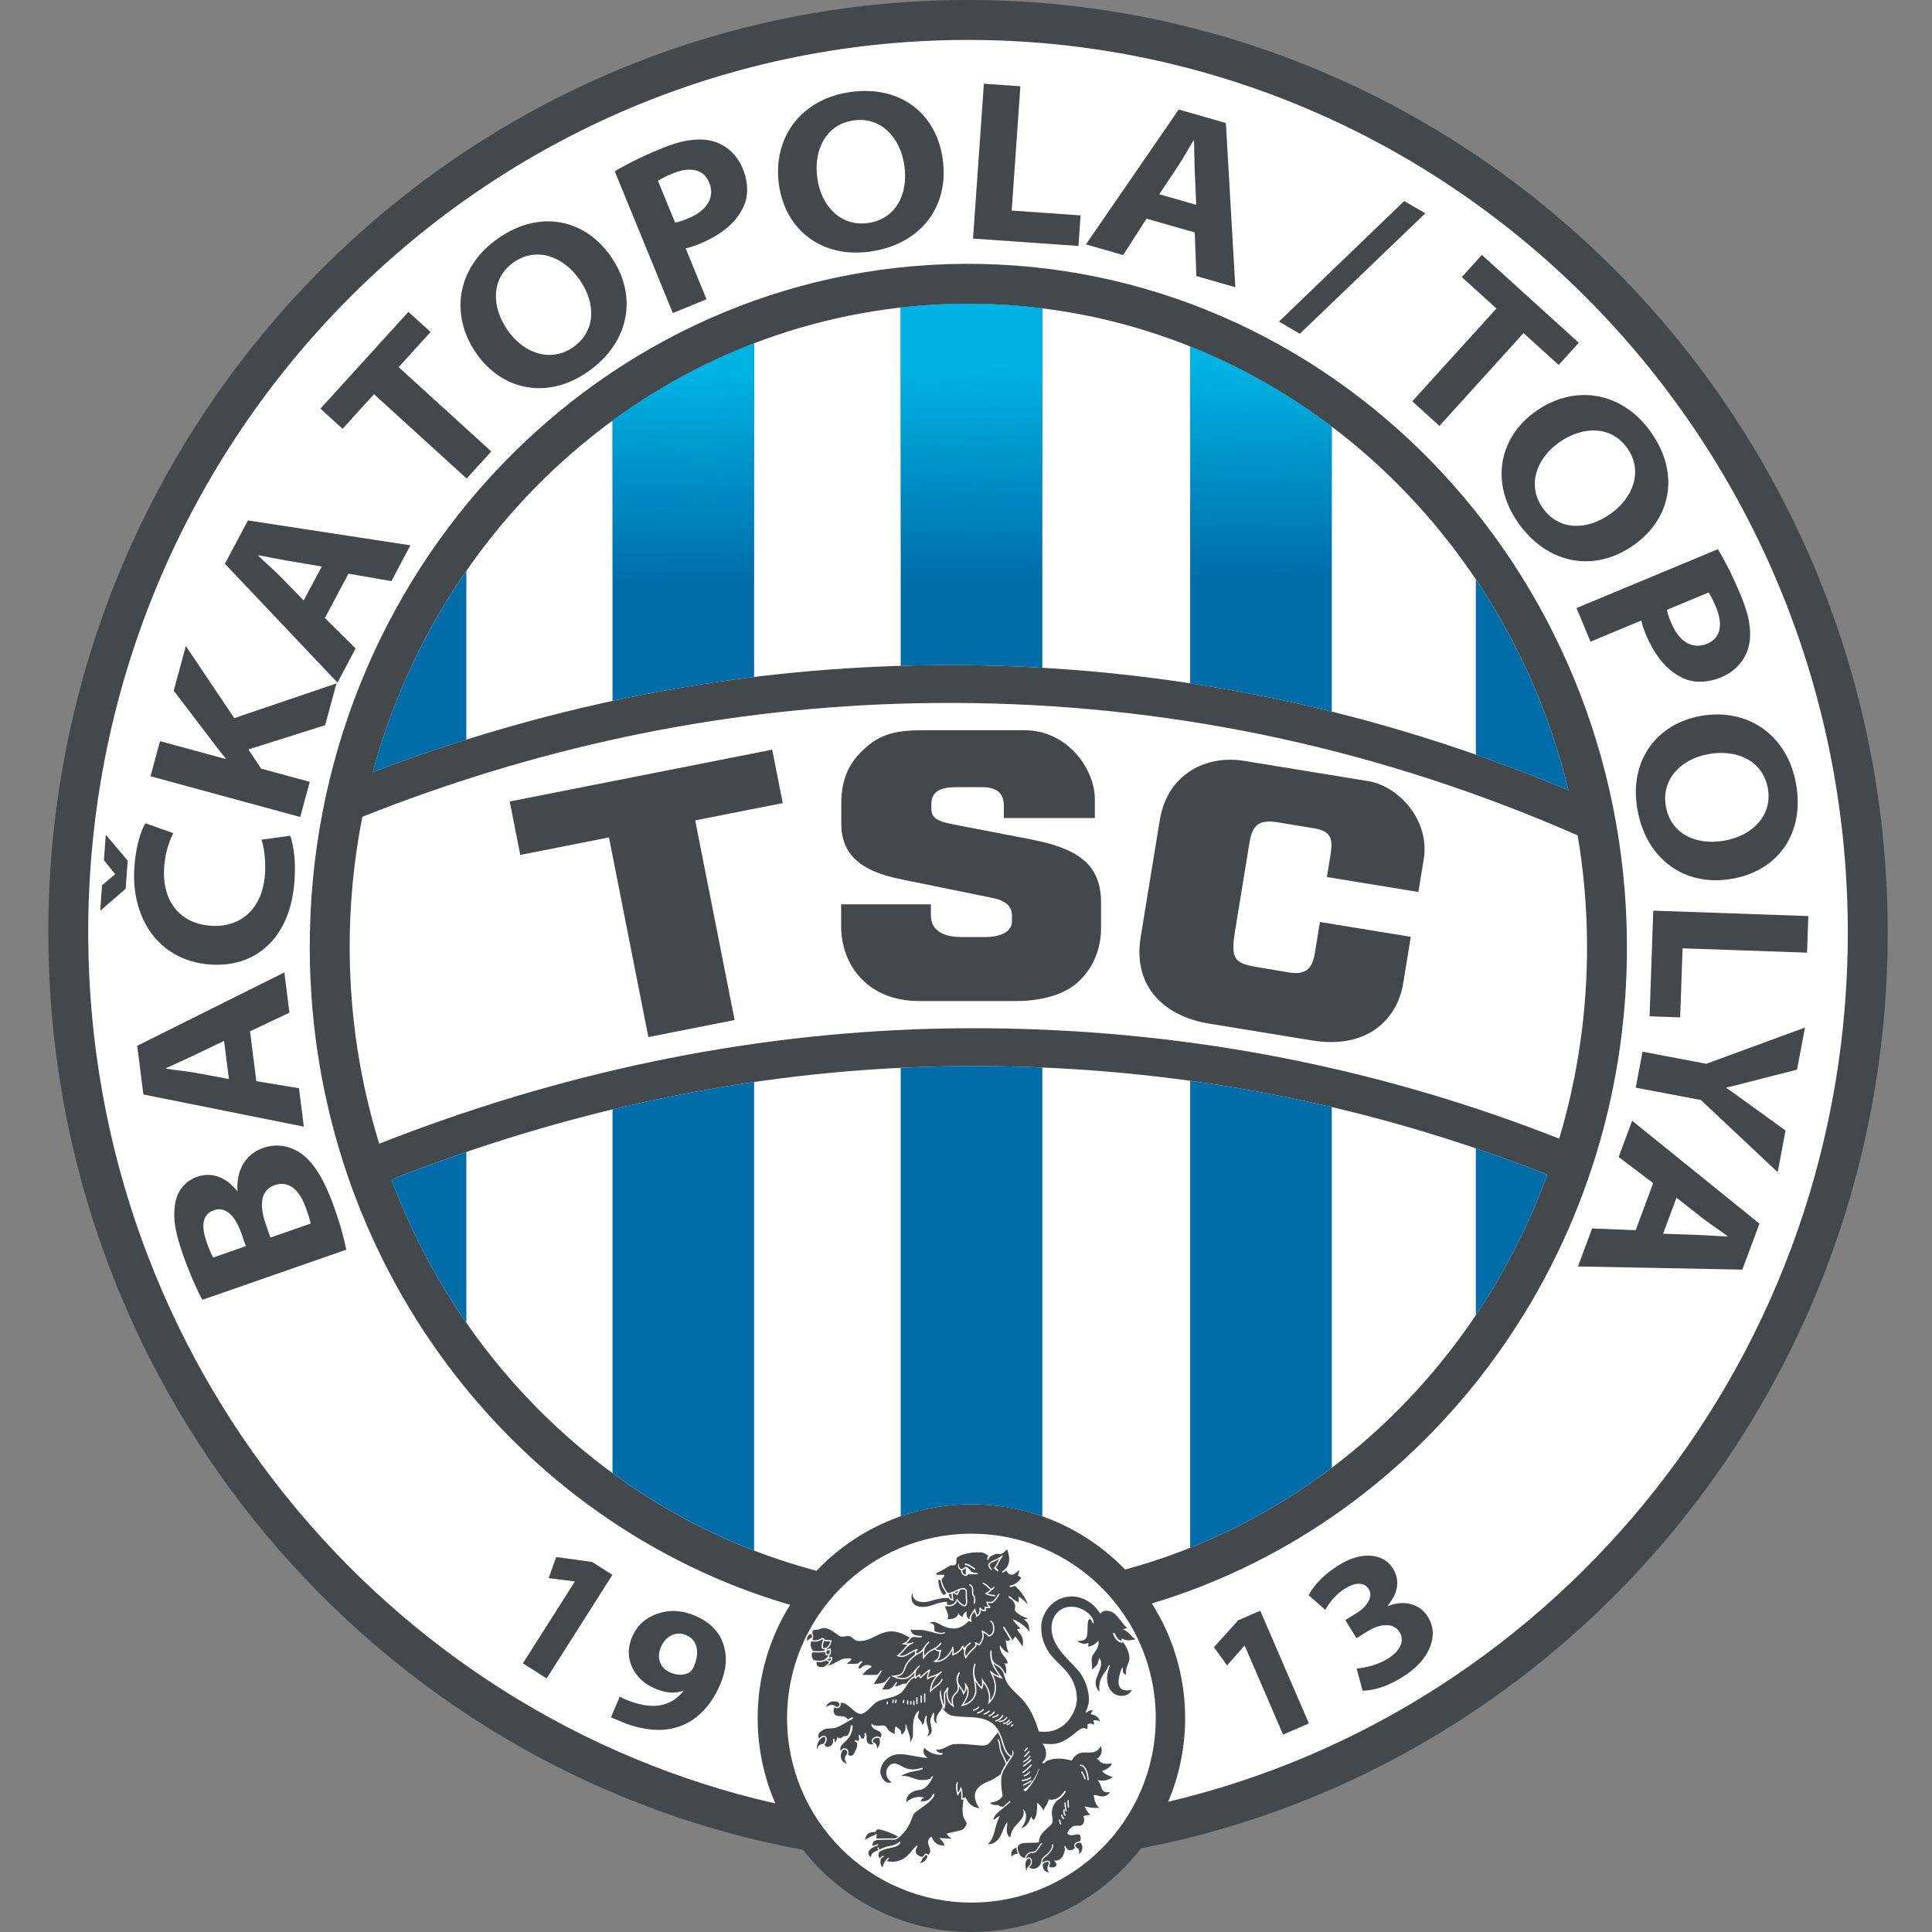
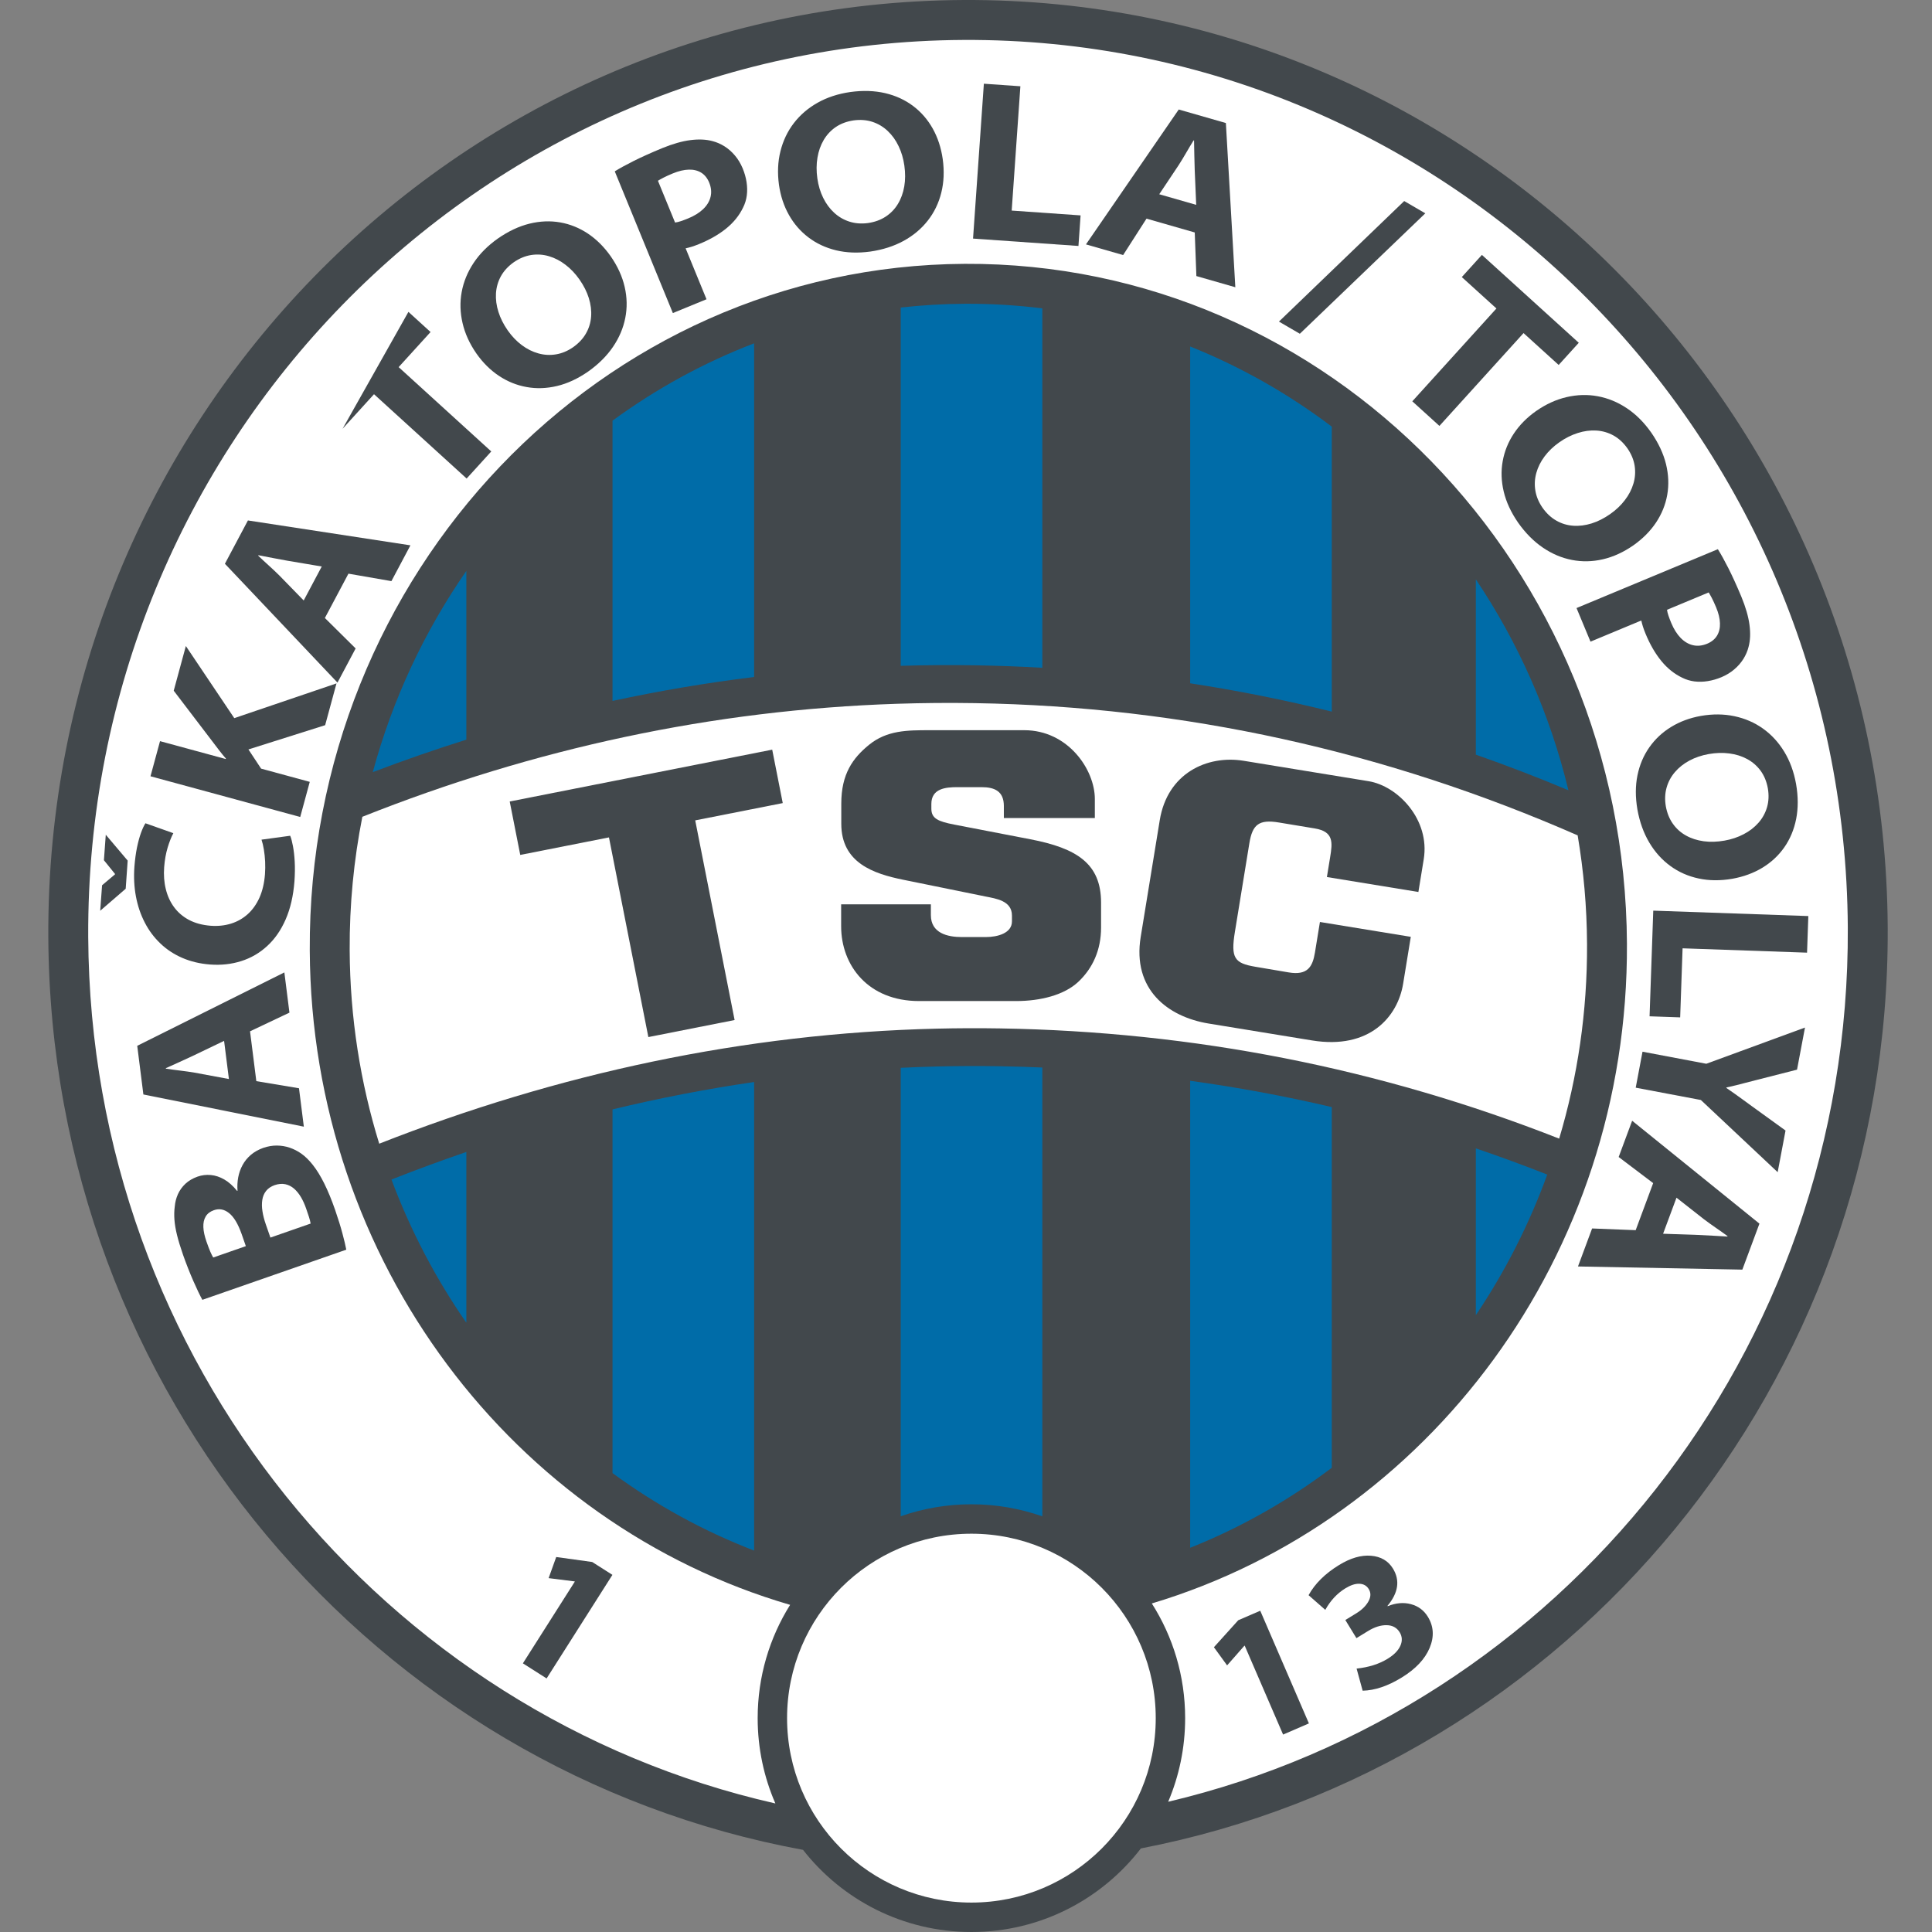
<svg xmlns="http://www.w3.org/2000/svg" width="480" height="480" viewBox="0 0 480 480" fill="none">
  <rect x="0" y="0" width="480" height="480" fill="#808080" stroke="none" />
  <g clip-path="url(#clip0_92_47294)">
    <path fill-rule="evenodd" clip-rule="evenodd" d="M239.288 0.002C365.461 -0.658 468.327 102.546 468.997 230.468C469.591 343.93 389.585 438.777 283.451 459.235C273.741 471.86 258.492 479.999 241.343 479.999C224.356 479.999 209.23 472.014 199.509 459.592C93.377 440.074 12.597 346.171 12.004 232.862C11.334 104.941 113.114 0.663 239.288 0.002Z" fill="#42484C" />
    <path fill-rule="evenodd" clip-rule="evenodd" d="M239.341 9.923C360.039 9.29 458.441 108.076 459.082 230.52C459.633 336.018 387.429 424.707 290.231 447.641C292.944 441.259 294.446 434.238 294.446 426.867C294.446 416.383 291.409 406.608 286.168 398.374C354.679 377.823 404.616 312.076 404.209 234.433C403.719 140.704 330.049 65.077 239.697 65.55C149.344 66.024 76.47 142.419 76.96 236.147C77.366 313.636 127.788 378.747 196.302 398.72C191.195 406.882 188.24 416.53 188.24 426.867C188.24 434.403 189.812 441.57 192.64 448.065C95.404 426.004 22.471 338.168 21.919 232.81C21.279 110.367 118.641 10.555 239.341 9.923Z" fill="white" />
-     <path fill-rule="evenodd" clip-rule="evenodd" d="M384.411 291.824C366.959 339.821 327.906 376.83 279.526 389.949C269.87 379.953 256.332 373.735 241.344 373.735C226.206 373.735 212.545 380.077 202.872 390.248C154.444 377.517 115.113 340.868 97.257 293.051C140.712 275.907 186.121 266.086 232.942 264.962C238.047 264.839 243.153 264.821 248.258 264.903C295.431 265.667 340.882 274.636 384.411 291.824ZM239.749 75.472C311.973 75.093 372.84 126.602 389.67 196.34C342.754 176.65 293.46 166.125 242.351 165.295C235.772 165.187 229.19 165.241 222.613 165.456C177.809 166.923 134.357 175.959 92.615 191.836C110.721 124.996 169.63 75.839 239.749 75.472Z" fill="white" />
    <path fill-rule="evenodd" clip-rule="evenodd" d="M223.779 376.716V265.295C226.828 265.147 229.882 265.036 232.942 264.962C238.047 264.839 243.153 264.821 248.258 264.903C251.836 264.961 255.403 265.067 258.962 265.22V376.734C253.448 374.795 247.52 373.735 241.344 373.735C235.188 373.735 229.277 374.788 223.779 376.716ZM384.411 291.824C379.881 304.281 373.893 315.995 366.668 326.746V285.311C372.617 287.333 378.531 289.503 384.411 291.824ZM366.668 187.491V143.945C377.177 159.593 385.071 177.284 389.67 196.34C382.064 193.148 374.397 190.199 366.668 187.491ZM330.876 364.665C320.119 372.796 308.308 379.51 295.694 384.546V268.519C307.541 270.152 319.27 272.329 330.876 275.052V364.665ZM330.876 105.993V176.799C319.267 173.92 307.537 171.573 295.694 169.765V86.086C308.302 91.132 320.116 97.853 330.876 105.993ZM115.863 328.632C108.295 317.723 102.012 305.785 97.257 293.051C103.42 290.619 109.622 288.336 115.863 286.202V328.632ZM115.863 141.84V183.762C108.057 186.218 100.307 188.91 92.615 191.836C97.541 173.652 105.493 156.78 115.863 141.84ZM187.36 385.236C174.778 380.399 162.968 373.896 152.177 365.988V275.627C163.793 272.825 175.523 270.549 187.36 268.825V385.236ZM187.36 85.298V168.195C175.526 169.65 163.796 171.638 152.177 174.143V104.514C162.965 96.617 174.772 90.126 187.36 85.298ZM258.962 76.614V165.909C253.447 165.59 247.91 165.385 242.351 165.295C236.161 165.194 229.968 165.235 223.779 165.419V76.411C229.027 75.819 234.355 75.5 239.749 75.472C246.254 75.437 252.665 75.831 258.962 76.614Z" fill="#006CA8" />
    <path fill-rule="evenodd" clip-rule="evenodd" d="M391.965 207.549C393.446 216.303 394.247 225.301 394.295 234.486C394.383 251.346 391.948 267.606 387.372 282.89C342.942 265.412 296.538 256.285 248.41 255.506C243.18 255.421 237.947 255.441 232.717 255.566C184.936 256.713 138.575 266.698 94.217 284.147C89.536 268.993 86.964 252.853 86.876 236.096C86.817 224.729 87.908 213.634 90.025 202.928C132.608 185.988 177.027 176.353 222.921 174.85C229.344 174.64 235.773 174.588 242.199 174.692C294.268 175.537 344.379 186.684 391.965 207.549Z" fill="white" />
-     <path fill-rule="evenodd" clip-rule="evenodd" d="M223.779 376.716V265.295C226.828 265.147 229.882 265.036 232.942 264.962C238.047 264.839 243.153 264.821 248.258 264.903C251.836 264.961 255.403 265.067 258.962 265.22V376.734C253.448 374.795 247.52 373.735 241.344 373.735C235.188 373.735 229.277 374.788 223.779 376.716ZM384.411 291.824C379.881 304.281 373.893 315.995 366.668 326.746V285.311C372.617 287.333 378.531 289.503 384.411 291.824ZM366.668 187.491V143.945C377.177 159.593 385.071 177.284 389.67 196.34C382.064 193.148 374.397 190.199 366.668 187.491ZM330.876 364.665C320.119 372.796 308.308 379.51 295.694 384.546V268.519C307.541 270.152 319.27 272.329 330.876 275.052V364.665ZM330.876 105.993V176.799C319.267 173.92 307.537 171.573 295.694 169.765V86.086C308.302 91.132 320.116 97.853 330.876 105.993ZM115.863 328.632C108.295 317.723 102.012 305.785 97.257 293.051C103.42 290.619 109.622 288.336 115.863 286.202V328.632ZM115.863 141.84V183.762C108.057 186.218 100.307 188.91 92.615 191.836C97.541 173.652 105.493 156.78 115.863 141.84ZM187.36 385.236C174.778 380.399 162.968 373.896 152.177 365.988V275.627C163.793 272.825 175.523 270.549 187.36 268.825V385.236ZM187.36 85.298V168.195C175.526 169.65 163.796 171.638 152.177 174.143V104.514C162.965 96.617 174.772 90.126 187.36 85.298ZM258.962 76.614V165.909C253.447 165.59 247.91 165.385 242.351 165.295C236.161 165.194 229.968 165.235 223.779 165.419V76.411C229.027 75.819 234.355 75.5 239.749 75.472C246.254 75.437 252.665 75.831 258.962 76.614Z" fill="url(#paint0_linear_92_47294)" />
    <path fill-rule="evenodd" clip-rule="evenodd" d="M241.343 381.045C266.622 381.045 287.14 401.575 287.14 426.868C287.14 452.16 266.622 472.689 241.343 472.689C216.064 472.689 195.546 452.16 195.546 426.868C195.546 401.575 216.064 381.045 241.343 381.045Z" fill="white" />
    <path fill-rule="evenodd" clip-rule="evenodd" d="M318.78 430.949L309.239 408.855L309.153 408.892L304.87 413.76L301.593 409.247L307.638 402.546L313.105 400.182L325.194 428.177L318.78 430.949Z" fill="#42484C" />
    <path fill-rule="evenodd" clip-rule="evenodd" d="M129.908 413.253L142.813 392.943L142.734 392.892L136.303 392.082L138.192 386.835L147.13 388.072L152.155 391.269L135.804 417.004L129.908 413.253Z" fill="#42484C" />
    <path fill-rule="evenodd" clip-rule="evenodd" d="M338.546 420.05L337.042 414.556C340.047 414.239 342.613 413.428 344.741 412.122C346.348 411.137 347.407 410.051 347.924 408.869C348.441 407.687 348.383 406.578 347.746 405.537C347.041 404.388 345.961 403.795 344.5 403.77C343.041 403.745 341.499 404.235 339.877 405.229L337.003 406.992L334.244 402.49L336.993 400.804C338.36 399.966 339.357 398.982 339.982 397.865C340.605 396.748 340.631 395.728 340.059 394.795C339.553 393.97 338.788 393.528 337.76 393.48C336.732 393.431 335.561 393.815 334.25 394.618C332.207 395.872 330.545 397.654 329.265 399.964L325.112 396.318C326.691 393.452 329.214 390.956 332.681 388.829C335.529 387.083 338.179 386.314 340.632 386.52C343.085 386.727 344.9 387.79 346.076 389.71C347.873 392.644 347.419 395.731 344.712 398.972L344.762 399.053C346.799 398.232 348.73 398.061 350.552 398.552C352.375 399.043 353.774 400.091 354.751 401.687C356.209 404.066 356.354 406.646 355.188 409.427C354.022 412.206 351.705 414.659 348.237 416.786C344.798 418.895 341.568 419.983 338.546 420.05Z" fill="#42484C" />
-     <path fill-rule="evenodd" clip-rule="evenodd" d="M151.783 426.671L153.973 421.536C154.377 421.76 154.804 421.967 155.256 422.16C161.701 424.913 166.548 424.236 169.794 420.13L169.723 420.049C167.733 420.831 165.391 420.647 162.695 419.496C160.013 418.351 158.127 416.577 157.031 414.179C155.935 411.781 155.941 409.284 157.051 406.681C158.247 403.876 160.351 401.951 163.349 400.911C166.348 399.87 169.46 400.043 172.699 401.426C176.268 402.95 178.594 405.26 179.669 408.355C180.743 411.449 180.504 414.807 178.958 418.432C177.829 421.078 176.445 423.258 174.796 424.977C173.145 426.696 171.341 427.94 169.384 428.712C167.426 429.482 165.37 429.837 163.223 429.779C161.075 429.721 158.843 429.32 156.528 428.57C155.759 428.327 154.178 427.694 151.783 426.671ZM172.39 414.046C173.145 412.277 173.371 410.681 173.058 409.265C172.746 407.848 171.868 406.836 170.438 406.224C169.218 405.704 168.023 405.729 166.846 406.297C165.669 406.866 164.776 407.853 164.175 409.263C163.623 410.558 163.56 411.79 163.98 412.955C164.4 414.12 165.277 414.987 166.617 415.56C167.535 415.952 168.408 416.12 169.229 416.072C170.051 416.023 170.71 415.854 171.203 415.554C171.696 415.255 172.089 414.751 172.39 414.046Z" fill="#42484C" />
    <path fill-rule="evenodd" clip-rule="evenodd" d="M273.558 230.434C273.558 236.045 271.472 240.544 267.948 243.889C264.423 247.234 258.47 248.709 252.446 248.709H228.341C215.707 248.709 208.979 239.898 208.979 230.122V224.672H231.273V227.361C231.273 231.832 235.382 232.811 238.97 232.811H244.869C247.928 232.811 251.416 231.815 251.416 228.916V227.464C251.416 223.762 247.427 223.256 244.855 222.733L224.389 218.568C217.065 217.078 209.015 214.398 209.015 204.673V199.642C209.015 192.292 211.872 188.335 215.916 185.042C220.374 181.412 225.484 181.417 230.937 181.417H254.475C265.33 181.417 272.011 191.185 272.011 198.512V203.245H249.404V200.242C249.404 196.58 247.114 195.566 243.88 195.566H237.822C234.987 195.566 231.393 195.881 231.393 199.74V200.906C231.393 203.355 233.044 204.088 237.105 204.871L255.99 208.514C267.555 210.744 273.558 214.565 273.558 224.273V230.434Z" fill="#42484C" />
    <path fill-rule="evenodd" clip-rule="evenodd" d="M348.605 244.403C347.265 252.611 340.273 260.83 325.965 258.492L300.288 254.296C290.098 252.63 281.278 245.8 283.406 232.764L288.14 203.761C290.031 192.182 299.798 187.514 309.04 189.024L340.031 194.089C347.273 195.273 355.335 203.604 353.721 213.488L352.395 221.611L329.665 217.896L330.472 212.954C331.057 209.37 331.404 206.613 326.686 205.83L317.738 204.347C312.775 203.524 311.16 204.849 310.401 209.502L306.809 231.508C305.739 238.055 306.703 239.31 311.887 240.188L320.165 241.591C324.888 242.391 326.122 240.159 326.696 236.645L327.933 229.064L350.507 232.753L348.605 244.403Z" fill="#42484C" />
    <path fill-rule="evenodd" clip-rule="evenodd" d="M194.472 199.525L172.725 203.82L182.511 253.426L161.082 257.658L151.295 208.051L129.255 212.404L126.637 199.13L191.853 186.25L194.472 199.525Z" fill="#42484C" />
    <path fill-rule="evenodd" clip-rule="evenodd" d="M86.034 310.48C85.84 309.457 85.523 308.112 85.08 306.46C84.641 304.794 84.033 302.845 83.261 300.598C82.38 298.068 81.48 295.887 80.57 294.053C79.659 292.22 78.725 290.697 77.765 289.476C76.806 288.255 75.821 287.285 74.808 286.578C73.928 285.965 72.984 285.485 71.976 285.14C70.968 284.795 69.907 284.619 68.804 284.61C67.709 284.597 66.575 284.79 65.42 285.182C64.208 285.615 63.169 286.199 62.314 286.932C61.459 287.664 60.773 288.508 60.258 289.466C59.741 290.413 59.389 291.435 59.181 292.517C58.984 293.606 58.924 294.707 59.014 295.838L58.906 295.875C57.898 294.631 56.842 293.685 55.73 293.043C54.618 292.4 53.501 292.032 52.375 291.929C51.237 291.821 50.144 291.959 49.073 292.332C47.87 292.762 46.865 293.354 46.058 294.11C45.26 294.863 44.641 295.724 44.202 296.696C43.772 297.664 43.511 298.683 43.42 299.756C43.278 300.795 43.252 301.884 43.337 303.027C43.422 304.169 43.632 305.439 43.979 306.842C44.326 308.247 44.818 309.863 45.461 311.71C45.853 312.835 46.275 313.96 46.712 315.071C47.148 316.181 47.588 317.24 48.029 318.248C48.468 319.246 48.884 320.152 49.265 320.958C49.656 321.761 49.987 322.424 50.277 322.938L86.034 310.48ZM52.977 312.424C52.771 312.091 52.523 311.612 52.255 310.988C51.991 310.373 51.666 309.527 51.296 308.464C50.829 307.122 50.566 305.931 50.525 304.885C50.484 303.839 50.671 302.955 51.099 302.242C51.517 301.53 52.191 301.002 53.128 300.675C54.466 300.2 55.72 300.439 56.908 301.388C58.094 302.329 59.123 304.04 60.007 306.52L61.079 309.6L52.977 312.424ZM67.182 307.474L66.054 304.231C65.656 303.088 65.37 302.005 65.212 300.97C65.041 299.929 65.034 298.981 65.167 298.117C65.3 297.252 65.616 296.506 66.114 295.878C66.603 295.253 67.306 294.777 68.22 294.447C69.196 294.118 70.078 294.043 70.885 294.215C71.693 294.389 72.418 294.762 73.068 295.324C73.72 295.894 74.291 296.605 74.787 297.451C75.284 298.299 75.704 299.243 76.058 300.261C76.337 301.062 76.581 301.765 76.77 302.365C76.96 302.966 77.099 303.513 77.175 303.992L67.182 307.474Z" fill="#42484C" />
    <path fill-rule="evenodd" clip-rule="evenodd" d="M62.12 256.226L71.911 251.587L70.649 241.594L34.096 259.826L35.623 271.919L75.488 279.917L74.284 270.378L63.683 268.604L62.12 256.226ZM56.872 268.08L48.371 266.501C47.202 266.303 46.009 266.136 44.77 265.986C43.531 265.834 42.339 265.678 41.212 265.502L41.197 265.389C42.242 264.911 43.352 264.415 44.506 263.894C45.661 263.383 46.769 262.868 47.848 262.357L55.674 258.599L56.872 268.08Z" fill="#42484C" />
    <path fill-rule="evenodd" clip-rule="evenodd" d="M64.971 208.61C65.206 209.306 65.404 210.123 65.555 211.062C65.716 212.002 65.815 212.994 65.871 214.05C65.918 215.106 65.907 216.167 65.83 217.222C65.659 219.419 65.202 221.346 64.469 223.004C63.726 224.651 62.756 226.024 61.558 227.112C60.351 228.19 58.974 228.979 57.409 229.466C55.844 229.954 54.148 230.135 52.332 230.001C50.28 229.841 48.499 229.356 46.98 228.566C45.471 227.766 44.23 226.709 43.264 225.405C42.299 224.1 41.607 222.596 41.196 220.901C40.775 219.217 40.641 217.389 40.785 215.44C40.927 213.633 41.217 212.019 41.646 210.597C42.076 209.174 42.546 207.975 43.067 207L36.136 204.541C35.76 205.115 35.395 205.91 35.025 206.926C34.653 207.951 34.325 209.169 34.03 210.582C33.745 211.986 33.534 213.558 33.397 215.298C33.206 217.895 33.33 220.371 33.77 222.718C34.21 225.055 34.94 227.223 35.962 229.191C36.973 231.168 38.27 232.899 39.833 234.39C41.395 235.892 43.219 237.088 45.285 237.985C47.36 238.884 49.661 239.436 52.199 239.631C54.956 239.834 57.539 239.546 59.947 238.776C62.353 238.016 64.5 236.768 66.386 235.031C68.272 233.306 69.8 231.104 70.971 228.426C72.144 225.738 72.872 222.588 73.157 218.966C73.278 217.186 73.302 215.552 73.221 214.065C73.139 212.576 72.985 211.283 72.778 210.187C72.572 209.091 72.348 208.243 72.096 207.641L64.971 208.61ZM31.721 213.815L26.281 207.385L25.817 213.72L28.571 217.122L28.563 217.236L25.36 219.941L24.895 226.276L31.23 220.806L31.721 213.815Z" fill="#42484C" />
    <path fill-rule="evenodd" clip-rule="evenodd" d="M74.59 202.976L76.959 194.251L64.871 190.965L61.722 186.195L80.783 180.169L83.602 169.787L58.203 178.419L46.176 160.503L43.162 171.603L53.082 184.618C53.562 185.252 54.048 185.898 54.553 186.549C55.057 187.2 55.583 187.847 56.126 188.469L56.096 188.579L39.758 184.138L37.389 192.863L74.59 202.976Z" fill="#42484C" />
    <path fill-rule="evenodd" clip-rule="evenodd" d="M86.57 142.525L97.245 144.38L101.971 135.487L61.597 129.304L55.877 140.066L83.846 169.593L88.357 161.104L80.716 153.54L86.57 142.525ZM75.453 149.184L69.416 142.991C68.575 142.155 67.697 141.331 66.771 140.492C65.845 139.655 64.961 138.839 64.141 138.046L64.195 137.945C65.324 138.156 66.516 138.392 67.76 138.631C68.999 138.88 70.2 139.098 71.376 139.303L79.937 140.746L75.453 149.184Z" fill="#42484C" />
-     <path fill-rule="evenodd" clip-rule="evenodd" d="M115.935 118.891L122.055 112.161L99.042 91.21L106.972 82.491L101.472 77.483L79.609 101.524L85.108 106.532L92.922 97.94L115.935 118.891Z" fill="#42484C" />
+     <path fill-rule="evenodd" clip-rule="evenodd" d="M115.935 118.891L122.055 112.161L99.042 91.21L106.972 82.491L101.472 77.483L85.108 106.532L92.922 97.94L115.935 118.891Z" fill="#42484C" />
    <path fill-rule="evenodd" clip-rule="evenodd" d="M123.708 59.251C121.184 61.031 119.17 63.059 117.67 65.321C116.161 67.59 115.174 70.003 114.706 72.544C114.238 75.084 114.318 77.66 114.92 80.266C115.521 82.871 116.676 85.403 118.381 87.854C119.99 90.138 121.849 91.979 123.976 93.388C126.089 94.795 128.376 95.719 130.825 96.157C133.279 96.605 135.799 96.515 138.385 95.903C140.979 95.285 143.543 94.094 146.091 92.332C148.671 90.514 150.737 88.46 152.287 86.186C153.837 83.912 154.856 81.51 155.351 78.975C155.851 76.447 155.798 73.877 155.196 71.271C154.601 68.673 153.44 66.133 151.719 63.658C150.088 61.344 148.207 59.471 146.083 58.048C143.945 56.623 141.652 55.692 139.196 55.259C136.727 54.823 134.19 54.923 131.566 55.563C128.946 56.21 126.322 57.432 123.708 59.251ZM127.636 65.162C129.047 64.185 130.501 63.586 131.993 63.356C133.476 63.132 134.951 63.227 136.395 63.66C137.846 64.087 139.213 64.794 140.503 65.789C141.794 66.77 142.948 67.987 143.966 69.44C145.026 70.956 145.808 72.504 146.293 74.062C146.776 75.634 146.972 77.161 146.861 78.648C146.754 80.143 146.332 81.534 145.589 82.834C144.854 84.129 143.79 85.269 142.398 86.257C141.018 87.212 139.593 87.803 138.121 88.042C136.648 88.283 135.196 88.205 133.749 87.798C132.307 87.4 130.929 86.712 129.629 85.737C128.335 84.769 127.168 83.549 126.134 82.073C125.095 80.588 124.325 79.055 123.834 77.49C123.336 75.929 123.135 74.393 123.223 72.876C123.319 71.365 123.725 69.951 124.444 68.632C125.176 67.317 126.236 66.154 127.636 65.162Z" fill="#42484C" />
    <path fill-rule="evenodd" clip-rule="evenodd" d="M167.169 77.779L175.53 74.349L170.343 61.695C170.781 61.607 171.283 61.474 171.852 61.303C172.416 61.122 173.009 60.91 173.626 60.657C176.311 59.565 178.571 58.267 180.428 56.763C182.284 55.259 183.674 53.523 184.615 51.57C185.092 50.622 185.402 49.619 185.541 48.552C185.677 47.475 185.657 46.37 185.481 45.236C185.304 44.103 184.986 42.975 184.519 41.837C184.008 40.614 183.365 39.548 182.591 38.639C181.821 37.718 180.954 36.96 180.007 36.359C179.052 35.761 178.07 35.33 177.047 35.069C175.456 34.629 173.628 34.545 171.552 34.809C169.485 35.07 167.143 35.741 164.528 36.804C161.719 37.967 159.353 39.031 157.439 39.992C155.525 40.952 153.952 41.814 152.737 42.571L167.169 77.779ZM163.463 44.911C163.755 44.719 164.209 44.471 164.82 44.148C165.432 43.834 166.212 43.474 167.164 43.083C168.62 42.486 169.934 42.173 171.137 42.143C172.329 42.108 173.353 42.369 174.219 42.9C175.077 43.434 175.747 44.262 176.202 45.373C176.699 46.613 176.813 47.793 176.537 48.907C176.27 50.016 175.656 51.03 174.712 51.944C173.764 52.848 172.526 53.624 171 54.25C170.294 54.539 169.679 54.772 169.153 54.947C168.627 55.121 168.149 55.235 167.717 55.289L163.463 44.911Z" fill="#42484C" />
    <path fill-rule="evenodd" clip-rule="evenodd" d="M211.259 22.862C208.202 23.302 205.487 24.194 203.124 25.528C200.751 26.864 198.776 28.566 197.206 30.617C195.636 32.668 194.539 34.998 193.893 37.594C193.247 40.188 193.127 42.97 193.533 45.927C193.931 48.693 194.752 51.178 196.007 53.4C197.252 55.614 198.871 57.476 200.853 58.979C202.837 60.491 205.123 61.556 207.705 62.186C210.296 62.814 213.122 62.917 216.192 62.505C219.315 62.056 222.088 61.165 224.501 59.844C226.915 58.522 228.912 56.844 230.504 54.809C232.096 52.785 233.215 50.47 233.861 47.875C234.509 45.29 234.627 42.499 234.217 39.513C233.814 36.709 232.987 34.187 231.74 31.954C230.482 29.714 228.862 27.842 226.87 26.34C224.868 24.83 222.562 23.767 219.934 23.145C217.306 22.532 214.413 22.428 211.259 22.862ZM212.076 29.913C213.777 29.683 215.344 29.81 216.777 30.282C218.201 30.757 219.472 31.512 220.561 32.553C221.661 33.593 222.559 34.844 223.256 36.316C223.962 37.776 224.438 39.386 224.685 41.143C224.942 42.975 224.936 44.709 224.661 46.318C224.379 47.937 223.86 49.387 223.086 50.662C222.313 51.945 221.305 52.992 220.054 53.814C218.812 54.633 217.347 55.167 215.658 55.414C213.996 55.638 212.457 55.517 211.037 55.063C209.615 54.607 208.357 53.878 207.252 52.859C206.147 51.849 205.232 50.61 204.517 49.15C203.802 47.7 203.316 46.083 203.065 44.298C202.813 42.504 202.822 40.788 203.096 39.17C203.36 37.554 203.877 36.093 204.645 34.782C205.415 33.479 206.42 32.403 207.658 31.555C208.906 30.715 210.378 30.162 212.076 29.913Z" fill="#42484C" />
    <path fill-rule="evenodd" clip-rule="evenodd" d="M241.75 59.275L267.939 61.107L268.469 53.514L251.353 52.317L253.511 21.433L244.439 20.799L241.75 59.275Z" fill="#42484C" />
    <path fill-rule="evenodd" clip-rule="evenodd" d="M296.831 57.756L297.237 68.588L306.914 71.365L304.565 30.567L292.854 27.206L269.803 60.718L279.04 63.367L284.846 54.318L296.831 57.756ZM288.01 48.26L292.809 41.065C293.451 40.068 294.075 39.036 294.702 37.956C295.329 36.876 295.943 35.841 296.547 34.874L296.657 34.906C296.685 36.054 296.702 37.27 296.726 38.537C296.741 39.801 296.778 41.023 296.823 42.216L297.192 50.894L288.01 48.26Z" fill="#42484C" />
    <path fill-rule="evenodd" clip-rule="evenodd" d="M322.941 82.921L354.11 53.002L348.87 49.95L317.75 79.898L322.941 82.921Z" fill="#42484C" />
    <path fill-rule="evenodd" clip-rule="evenodd" d="M350.882 99.704L357.62 105.816L378.519 82.754L387.247 90.673L392.241 85.162L368.175 63.328L363.181 68.839L371.783 76.642L350.882 99.704Z" fill="#42484C" />
    <path fill-rule="evenodd" clip-rule="evenodd" d="M410.229 107.451C408.449 104.925 406.422 102.91 404.161 101.409C401.895 99.9 399.482 98.912 396.943 98.444C394.404 97.975 391.83 98.055 389.226 98.657C386.621 99.26 384.091 100.416 381.641 102.12C379.359 103.73 377.519 105.59 376.11 107.718C374.704 109.833 373.78 112.122 373.342 114.571C372.895 117.026 372.985 119.548 373.596 122.135C374.214 124.73 375.405 127.295 377.166 129.846C378.983 132.426 381.035 134.494 383.307 136.045C385.58 137.597 387.981 138.616 390.515 139.111C393.041 139.611 395.611 139.558 398.215 138.956C400.812 138.36 403.351 137.198 405.823 135.477C408.137 133.844 410.009 131.963 411.43 129.837C412.854 127.698 413.786 125.404 414.219 122.947C414.654 120.476 414.554 117.938 413.916 115.313C413.268 112.691 412.047 110.066 410.229 107.451ZM404.32 111.381C405.297 112.792 405.896 114.247 406.126 115.739C406.35 117.224 406.255 118.699 405.822 120.144C405.395 121.596 404.688 122.964 403.694 124.254C402.714 125.546 401.497 126.701 400.045 127.719C398.53 128.78 396.983 129.562 395.425 130.047C393.855 130.531 392.328 130.727 390.842 130.615C389.348 130.509 387.958 130.086 386.658 129.343C385.365 128.608 384.224 127.544 383.237 126.151C382.283 124.771 381.692 123.345 381.453 121.871C381.213 120.397 381.291 118.946 381.696 117.497C382.095 116.053 382.782 114.675 383.758 113.375C384.725 112.08 385.944 110.912 387.419 109.878C388.903 108.838 390.435 108.068 392 107.577C393.559 107.078 395.094 106.877 396.611 106.966C398.121 107.061 399.535 107.468 400.853 108.187C402.168 108.919 403.329 109.98 404.32 111.381Z" fill="#42484C" />
    <path fill-rule="evenodd" clip-rule="evenodd" d="M391.683 151.07L395.156 159.417L407.776 154.161C407.865 154.599 408.001 155.101 408.176 155.668C408.359 156.233 408.574 156.825 408.831 157.441C409.936 160.122 411.245 162.376 412.758 164.225C414.271 166.075 416.012 167.456 417.969 168.388C418.919 168.86 419.924 169.164 420.991 169.299C422.068 169.428 423.172 169.403 424.304 169.22C425.437 169.038 426.561 168.714 427.697 168.241C428.916 167.723 429.978 167.075 430.883 166.295C431.8 165.52 432.552 164.649 433.148 163.698C433.74 162.739 434.167 161.755 434.422 160.73C434.853 159.135 434.928 157.306 434.653 155.23C434.382 153.163 433.698 150.825 432.623 148.214C431.445 145.409 430.369 143.047 429.399 141.137C428.429 139.227 427.559 137.657 426.797 136.446L391.683 151.07ZM424.514 147.19C424.708 147.481 424.958 147.935 425.283 148.543C425.601 149.155 425.965 149.933 426.361 150.884C426.966 152.337 427.285 153.65 427.321 154.854C427.363 156.046 427.108 157.071 426.581 157.941C426.052 158.803 425.228 159.476 424.118 159.938C422.883 160.443 421.704 160.562 420.589 160.292C419.48 160.031 418.462 159.422 417.544 158.481C416.635 157.538 415.853 156.303 415.219 154.78C414.927 154.076 414.691 153.461 414.515 152.935C414.337 152.41 414.221 151.932 414.165 151.5L424.514 147.19Z" fill="#42484C" />
    <path fill-rule="evenodd" clip-rule="evenodd" d="M446.23 194.787C445.685 191.746 444.699 189.062 443.284 186.746C441.867 184.419 440.097 182.504 437.994 181.006C435.891 179.508 433.524 178.492 430.91 177.937C428.295 177.381 425.513 177.358 422.573 177.867C419.824 178.362 417.371 179.27 415.195 180.603C413.028 181.924 411.224 183.608 409.792 185.643C408.35 187.679 407.366 190.002 406.828 192.606C406.291 195.219 406.286 198.047 406.806 201.104C407.363 204.211 408.349 206.952 409.754 209.319C411.158 211.686 412.904 213.625 414.991 215.146C417.069 216.667 419.421 217.705 422.035 218.26C424.64 218.818 427.432 218.839 430.4 218.325C433.186 217.824 435.677 216.909 437.864 215.584C440.058 214.248 441.871 212.562 443.302 210.519C444.739 208.464 445.721 206.121 446.251 203.471C446.771 200.823 446.774 197.926 446.23 194.787ZM439.216 195.85C439.505 197.543 439.434 199.114 439.011 200.564C438.588 202.005 437.878 203.302 436.876 204.428C435.875 205.562 434.657 206.504 433.211 207.253C431.776 208.01 430.186 208.542 428.44 208.85C426.619 209.172 424.886 209.226 423.27 209.007C421.642 208.78 420.176 208.313 418.876 207.583C417.567 206.856 416.485 205.884 415.622 204.661C414.759 203.448 414.175 202.001 413.87 200.322C413.588 198.667 413.655 197.125 414.059 195.688C414.465 194.251 415.148 192.968 416.128 191.827C417.099 190.687 418.304 189.729 419.737 188.963C421.161 188.198 422.759 187.655 424.533 187.342C426.317 187.027 428.031 186.976 429.657 187.194C431.281 187.4 432.756 187.867 434.094 188.59C435.422 189.314 436.531 190.281 437.421 191.489C438.304 192.709 438.909 194.161 439.216 195.85Z" fill="#42484C" />
    <path fill-rule="evenodd" clip-rule="evenodd" d="M410.748 226.247L409.831 252.498L417.434 252.763L418.033 235.606L448.956 236.686L449.274 227.593L410.748 226.247Z" fill="#42484C" />
    <path fill-rule="evenodd" clip-rule="evenodd" d="M406.39 270.231L422.577 273.291L441.657 291.226L443.611 280.879L435.212 274.807C434.418 274.23 433.667 273.69 432.97 273.17C432.271 272.659 431.587 272.171 430.92 271.695C430.263 271.221 429.594 270.755 428.905 270.295L428.926 270.182C429.785 269.995 430.597 269.81 431.37 269.616C432.145 269.423 432.941 269.214 433.757 268.999C434.583 268.787 435.491 268.551 436.5 268.295L446.468 265.753L448.443 255.294L423.927 264.287L408.079 261.291L406.39 270.231Z" fill="#42484C" />
    <path fill-rule="evenodd" clip-rule="evenodd" d="M406.38 305.634L395.554 305.209L392.045 314.649L432.882 315.435L437.128 304.011L405.502 278.445L402.153 287.455L410.726 293.942L406.38 305.634ZM416.519 297.563L423.322 302.903C424.265 303.62 425.246 304.32 426.274 305.029C427.302 305.738 428.286 306.43 429.204 307.107L429.164 307.214C428.017 307.153 426.804 307.078 425.54 307.005C424.279 306.922 423.059 306.866 421.866 306.818L413.19 306.52L416.519 297.563Z" fill="#42484C" />
-     <path fill-rule="evenodd" clip-rule="evenodd" d="M234.245 424.649C234.979 425.438 235.817 426.103 236.43 426.23C238.438 426.647 240.744 426.519 242.744 426.757C244.113 426.92 245.365 427.373 246.299 427.979C247.36 428.666 248.149 429.906 248.691 431.231C249.435 433.046 249.604 435.291 251.236 436.249C251.368 436.154 251.484 435.97 251.508 435.781C251.54 435.538 251.523 435.047 251.529 434.954C251.555 434.572 251.772 435.071 251.809 435.477C251.832 435.719 251.775 435.985 251.724 436.061C251.587 436.283 251.45 436.506 251.309 436.726C249.931 438.88 248.869 440.227 248.767 441.782C248.602 444.513 249.221 446.06 249.071 446.259C248.419 447.127 247.726 447.673 245.937 447.886C246.319 448.28 246.795 448.564 248.071 448.451C248.382 448.942 248.819 448.831 249.239 448.84C249.746 448.386 250.404 447.855 250.807 447.499C250.988 447.341 251.137 447.624 250.936 447.793C250.514 448.148 249.245 449.249 249.04 449.404C248.119 450.099 246.84 451.16 246.776 452.133C247.202 452.024 247.948 451.295 248.375 451.185C246.922 454.162 247.335 456.233 245.443 458.22C248.895 458.06 248.801 454.435 250.292 452.626C250.292 453.667 249.652 455.782 251.012 456.494C251.205 454.764 252.043 453.874 252.874 452.986C253.393 452.431 254.016 451.773 254.248 451.043C254.354 450.71 254.429 450.221 254.132 449.482C254.999 449.93 255.49 451.887 253.757 454.193C255.37 453.783 255.792 452.283 256.166 451.296C256.397 451.766 256.568 452.04 256.724 452.082C257.263 452.229 257.865 449.968 257.618 447.945C258.14 448.051 258.558 448.75 259.297 449.8C259.682 448.482 260.215 448.6 260.561 447.076C261.96 447.337 263.371 446.757 264.49 444.956C265.278 444.741 264.263 446.365 262.472 447.47C261.849 448.181 261.424 449.073 261.337 449.971C261.224 451.127 261.774 452.24 261.335 453.06C260.323 454.376 258.136 455.381 258.124 457.687C256.579 458.126 252.736 457.238 252.849 459.168C252.919 460.35 253.629 461.633 254.632 461.58C254.754 461.101 255.025 460.694 255.44 460.391C255.989 459.992 256.788 460.176 257.167 459.891C257.541 459.611 257.836 459.093 258.091 458.697C258.269 458.42 258.415 458.088 258.713 457.927C258.916 457.817 259.05 458.081 258.847 458.191C258.625 458.31 258.467 458.652 258.332 458.862C258.052 459.298 257.751 459.821 257.338 460.131C256.869 460.484 256.106 460.272 255.608 460.634C255.289 460.866 255.071 461.167 254.953 461.519L254.985 461.508C254.936 461.626 254.899 461.743 254.872 461.858L254.867 461.898C255.159 461.506 255.594 461.268 256.05 461.621C256.573 462.027 256.45 463.054 256.075 463.531C255.936 463.707 255.817 463.83 255.715 463.941C256.167 464.267 256.717 464.405 257.17 464.248C257.551 464.117 258.286 463.961 258.7 462.61L258.701 462.611C258.659 462.135 258.842 461.694 259.395 461.241C260.015 460.733 260.744 460.117 261.139 459.4C261.336 459.043 261.359 458.737 261.388 458.336C261.406 458.099 261.695 458.122 261.677 458.358C261.643 458.809 261.612 459.147 261.391 459.547C260.975 460.302 260.227 460.94 259.575 461.474C259.037 461.915 258.917 462.33 259.019 462.792L259.022 462.793C259.615 462.087 261.309 462.052 260.828 463.168C260.728 463.398 260.644 463.587 260.587 463.761C260.814 463.869 261.046 463.937 261.338 463.959C261.993 464.011 263.263 463.509 261.801 462.212C263.436 462.553 264.374 461.125 264.606 459.328C264.205 458.654 264.609 458.553 264.723 458.722C264.954 459.297 265.604 460.391 267.129 459.104L267.117 459.093C267.015 459.02 266.934 458.899 266.894 458.753L266.891 458.745C266.853 458.625 266.851 458.507 266.878 458.391C266.926 458.125 267.112 457.847 267.509 457.666C267.723 457.55 267.963 457.482 268.186 457.487C268.221 457.482 268.256 457.479 268.293 457.475C268.612 456.916 268.442 456.179 268.331 455.947C268.139 455.542 267.093 455.901 266.267 455.958C265.771 455.993 265.295 455.784 265.19 455.511C265.194 455.065 266.008 454.055 266.495 453.795C267.365 453.333 268.362 453.869 268.864 453.373C269.333 452.908 269.535 452.209 269.174 451.225C269.524 450.989 270.565 450.898 270.873 450.921C270.164 450.133 269.761 449.546 269.472 448.801C270.778 449.135 272.095 449.226 273.107 449.171C272.325 448.57 271.923 447.45 271.708 445.985C272.974 445.863 274.202 447.178 275.837 445.284C275.162 445.297 274.623 445.334 274.268 445.079C273.333 444.403 273.69 443.114 272.665 442.326C274.15 442.422 275.21 442.478 276.443 441.494C275.352 441.184 274.183 440.64 273.806 439.985C275.16 439.573 276.139 438.751 276.215 438.134C272.77 438.593 273.366 436.991 272.385 437.006C273.63 436.443 274.004 434.994 273.5 433.797C272.315 436.048 270.423 435.211 268.755 435.448C267.613 435.61 266.763 436.548 266.251 437.399C264.63 437.001 263.726 436.885 262.36 436.94C261.535 436.974 260.102 437.277 259.568 437.919C259.253 438.298 258.676 438.072 259.152 437.622C260.5 436.349 259.782 433.732 258.883 433.213C261.008 433.354 261.982 433.435 263.459 432.877C264.541 432.467 265.772 431.645 266.702 430.912C267.523 430.266 268.056 429.698 268.842 429.407C269.239 429.26 269.648 429.365 270.17 429.586C270.17 429.146 270.206 428.8 270.206 428.361C270.816 428.181 271.012 428.129 271.812 428.513C271.773 428.011 271.802 427.775 271.589 427.477C272.133 427.274 272.641 427.427 273.34 427.62C272.985 427.092 272.714 426.133 270.964 425.887C271.11 425.536 271.265 425.206 271.601 424.941C270.933 424.819 270.275 425.121 270.092 425.4C270.02 425.51 269.642 425.507 269.702 425.384C270.068 424.641 270.458 423.689 270.532 422.682C270.662 420.14 269.586 416.953 267.744 414.871C266.927 413.948 265.991 413.026 265.19 412.173C263.027 409.866 261.211 407.445 261.251 404.352C261.289 401.449 263.207 399.552 265.333 399.248C268.683 398.77 271.743 401.396 271.71 403.088C271.704 403.349 271.638 403.563 271.497 403.258C271.356 402.949 271.093 402.486 270.933 402.34C270.655 402.088 270.345 402.436 270.273 403.121C270.167 404.123 270.249 405.694 270.011 406.583C269.745 407.574 268.865 407.67 267.625 407.707C269.071 408.827 270.181 408.253 270.365 408.135C270.456 408.508 270.368 408.862 270.356 409.072C271 409.057 271.97 408.709 272.877 407.61C273.272 409.497 271.634 410.652 271.318 411.621C271.027 412.509 271.461 413.931 271.281 414.815C272.728 413.605 272.793 413.498 273.08 411.834C273.565 412.504 273.769 413.24 273.36 414.484C272.953 415.728 272.29 416.875 272.212 417.894C272.155 418.645 272.48 419.723 273.164 420.293C272.958 418.808 273.234 417.604 273.747 416.65C274.145 415.909 274.463 415.513 274.711 415.147C274.929 414.824 275.181 414.495 275.319 414.005C275.455 413.524 275.836 413.639 275.688 414.027C275.055 415.697 274.965 416.72 275.111 417.833C275.446 420.376 277.316 421.368 278.637 421.345C279.269 421.333 280.508 421.221 281.242 419.836C280.491 420.006 279.647 420.028 279.196 419.89C277.132 419.26 277.991 416.304 278.727 414.384C279.336 413.943 278.364 415.61 279.731 416.103C279.583 413.943 280.642 413.259 280.606 411.924C280.558 410.157 279.547 408.702 278.901 407.844L278.868 408.163C278.05 408.119 277.132 407.591 276.53 405.888C276.488 405.767 276.8 405.484 276.954 405.82C277.251 406.465 277.467 406.831 277.742 407.118C278.051 407.439 278.518 407.621 278.604 407.656C278.673 407.477 278.643 407.322 278.774 407.028C278.974 407.273 279.186 407.31 279.473 407.4C280.336 407.671 281.487 407.5 282.106 407.21C280.774 406.539 280.87 405.586 278.906 404.764C279.268 404.74 279.755 404.629 280.075 404.41C279.347 403.961 278.854 403.194 278.398 402.61C277.459 401.41 276.664 400.398 275.517 400.251C274.917 400.175 274.135 399.955 273.355 400.95C271.33 397.688 268.469 396.709 266.611 396.643C261.316 396.456 258.616 401.238 258.688 404.309C258.731 406.153 258.992 407.714 260.15 409.803C261.27 411.827 263.701 413.74 265.13 415.465C266.779 417.454 267.792 420.221 267.492 422.852C267.198 425.422 264.57 431.055 258.083 430.17C257.068 426.879 255.984 424.624 254.426 422.703C253.289 421.302 251.068 419.697 250.116 417.921C249.745 417.227 249.492 416.455 249.308 415.632C249.036 415.137 248.699 414.625 248.296 414.306C247.726 413.854 247.214 413.728 246.76 413.229C247.192 414.324 247.915 415.357 248.574 416.271L249.186 417.117L248.216 416.776C247.622 416.568 247.117 416.323 246.649 415.976C247.694 418.142 247.919 420.836 246.187 422.705L245.477 423.471L245.642 422.426C245.844 421.155 245.47 419.799 244.765 418.75C244.623 418.539 244.476 418.333 244.331 418.126C244.331 418.465 244.283 418.816 244.144 419.243L243.982 419.738L243.62 419.373C243.102 418.852 242.651 418.283 242.318 417.648C242.369 417.952 242.42 418.256 242.465 418.561C242.583 419.359 242.692 420.317 242.425 421.093C241.97 422.407 240.831 423.395 239.527 423.734L238.722 423.945L239.185 423.234C240.084 421.854 240.679 420.547 240.127 419.251C240.105 419.695 239.981 420.129 239.71 420.541L239.338 421.106L239.142 420.453C239.008 420.002 238.555 419.469 238.251 419.027C238.263 419.167 238.267 419.316 238.254 419.479C238.133 421.1 236.288 420.89 236.849 423.327L237.055 424.219L236.347 423.663C235.359 422.888 234.993 421.419 235.17 420.148C235.154 420.172 235.142 420.194 235.131 420.211C235.033 420.37 234.894 420.543 234.856 420.73C234.67 421.65 235.032 422.771 234.822 423.744L234.586 424.837L234.396 424.307C234.353 424.426 234.301 424.539 234.245 424.649ZM226.644 395.656C226.698 397.491 227.896 398.019 229.439 398.04C231.189 398.064 232.486 396.992 235.66 396.996C235.666 396.989 235.674 396.981 235.681 396.97C235.936 397.416 236.325 397.666 236.909 397.741C236.828 397.058 236.691 396.486 236.707 395.811L236.777 395.783C237.066 395.957 237.421 396.131 237.843 396.304C238.136 395.872 238.361 395.439 238.563 395.007C238.9 394.888 239.205 394.828 239.461 394.886C239.533 394.902 239.601 394.927 239.666 394.962C240.016 395.149 239.92 395.826 239.907 396.158C239.9 396.361 239.896 396.565 239.915 396.767C239.97 397.341 240.098 398.044 239.861 398.591C239.565 399.273 238.311 397.885 238.084 397.572L237.75 397.112L237.535 397.642C237.341 398.119 236.813 398.594 236.316 398.71C236.041 398.775 235.62 398.719 235.252 398.721C235.276 398.467 235.3 398.215 235.324 397.973C232.727 398.003 231.479 399.205 229.427 399.242C227.375 399.278 225.955 398.34 226.644 395.656ZM236.529 397.307C236.461 396.846 236.389 396.398 236.388 395.921C236.154 395.993 235.921 396.045 235.694 396.062C235.807 396.633 236.018 397.096 236.529 397.307ZM237.156 395.625C237.341 395.725 237.532 395.815 237.723 395.899C237.868 395.666 237.998 395.427 238.119 395.185C237.811 395.32 237.486 395.48 237.156 395.625ZM226.023 406.845C224.378 405.898 223.036 405.402 221.882 405.33C218.308 405.109 216.521 408.027 213.036 407.682C212.313 407.61 211.671 406.58 210.949 406.498C210.245 406.418 209.139 406.842 208.551 406.439C207.342 405.611 206.361 404.715 205.033 404.504C204.329 404.392 204.006 404.654 203.328 404.843C203.021 404.928 202.639 404.906 202.114 404.992C201.843 405.037 201.883 405.429 201.815 405.661C201.807 405.689 201.803 405.72 201.803 405.751C201.931 405.872 202 406.078 202.026 406.314C202.058 406.607 202.071 406.832 201.914 407.025C201.9 407.153 201.902 407.303 201.946 407.494C202.182 407.535 202.423 407.542 202.663 407.523C203.169 407.483 203.664 407.29 204.101 407.03C204.481 406.805 204.741 407.049 204.875 407.384C205.402 407.425 205.927 407.466 206.453 407.506L206.63 407.52L206.597 407.7C206.439 408.559 206.091 409.322 205.293 409.683C205.291 409.729 205.288 409.773 205.284 409.815C205.607 409.693 205.808 409.641 206.226 409.571L206.393 409.543L206.41 409.717C206.458 410.218 206.57 410.871 206.133 411.216C206.105 411.404 206.008 411.609 205.872 411.807C206.118 411.734 206.378 411.695 206.597 411.677L206.744 411.664L206.767 411.814C206.818 412.153 206.691 412.591 206.437 412.828C206.377 413.149 206.025 413.54 205.617 413.874C205.763 413.824 205.914 413.769 206.069 413.708C207.593 413.266 208.397 412.37 209.739 412.089C210.15 412.003 210.77 411.974 211.275 412.033C211.548 412.065 211.577 412.286 211.361 412.52C211.116 412.785 210.591 413.081 210.409 413.364C211.646 413.376 212.114 413.44 213.148 413.3C213.274 413.283 213.489 412.927 213.781 412.777C214.11 412.607 214.445 412.763 214.142 413.08C213.746 413.494 213.114 413.957 213.414 414.588C213.853 414.576 214.052 414.212 214.486 413.921C214.97 413.596 215.846 413.56 216.413 413.903C216.543 413.982 216.613 414.131 216.469 414.203C216.075 414.399 215.741 414.656 215.405 414.933C214.913 415.339 214.481 415.787 214.218 416.108C215.031 416.158 216.083 416.165 217.244 416.117C217.691 416.098 218.029 416.119 218.326 415.717C218.468 415.526 218.628 415.318 218.745 415.118C218.875 414.894 219.148 415.063 219.018 415.286C218.415 416.323 217.745 417.339 217.1 418.348C217.768 418.379 218.312 418.314 218.858 418.203C219.451 418.082 219.896 417.92 220.138 417.59C220.397 417.234 220.595 416.957 220.846 416.659C221.012 416.461 221.253 416.676 221.087 416.873C220.825 417.184 220.586 417.513 220.349 417.845L220.369 417.84C219.725 418.676 219.796 418.905 219.151 419.742C220.618 419.858 221.177 419.683 221.78 419.097C222.069 418.739 222.346 418.372 222.587 418C222.727 417.783 222.992 417.965 222.852 418.182C222.686 418.438 222.504 418.691 222.313 418.94C223.207 419.056 223.971 418.311 224.766 418.296C224.91 418.294 225.053 418.294 225.194 418.298C225.695 417.541 226.234 416.83 226.998 416.525L227.165 416.155C227.154 415.944 227.164 415.729 227.192 415.531C226.569 416.276 225.898 416.973 224.924 417.15C224.209 417.28 223.115 417.157 222.444 416.859L221.302 416.352L222.54 416.232C224.58 416.034 224.253 414.915 225.079 413.438C225.585 412.534 226.533 411.656 227.376 411.023L227.348 410.92C227.276 410.656 227.294 410.397 227.39 410.171C226.925 410.367 226.43 410.674 226.061 410.884C225.671 411.109 225.271 411.334 224.855 411.505C224.365 411.706 223.833 411.743 223.325 411.591L222.749 411.418L223.212 411.023C223.621 410.675 224.007 410.309 224.363 409.903C224.589 409.645 224.798 409.368 225.029 409.114C225.189 408.939 225.355 408.786 225.531 408.65C225.359 408.654 225.198 408.645 225.062 408.623L224.006 408.449L224.982 408C225.384 407.814 225.624 407.25 226.023 406.845ZM201.71 406.351C201.671 405.994 201.583 405.91 201.354 405.999C201.177 406.069 200.867 406.244 200.721 406.478C200.509 406.82 200.475 407.334 200.551 407.741C201.071 407.097 201.249 407.102 201.546 406.915C201.777 406.771 201.739 406.626 201.71 406.351ZM205.262 412.453C205.068 412.607 204.873 412.723 204.706 412.775C204.072 412.978 203.481 412.956 202.874 412.894C202.729 413.957 203.421 414.352 204.675 414.125C205.15 413.853 205.85 413.323 206.063 412.934C205.755 412.891 205.444 412.711 205.262 412.453ZM206.185 412.616L206.192 412.612C206.348 412.492 206.444 412.24 206.458 412.021C206.162 412.059 205.794 412.141 205.549 412.299C205.7 412.485 205.958 412.61 206.185 412.616ZM205.01 410.363C204.942 410.402 204.857 410.432 204.75 410.451C203.905 410.605 202.784 410.57 201.874 410.499C201.454 411.06 201.705 412.096 202.289 412.501C203.071 412.587 203.826 412.714 204.612 412.463C204.978 412.346 205.642 411.745 205.792 411.28C205.507 411.315 205.148 411.283 205.069 410.972C205.018 410.771 205.001 410.567 205.01 410.363ZM205.987 410.909C206.194 410.68 206.15 410.25 206.113 409.924C205.804 409.98 205.635 410.03 205.351 410.139C205.315 410.389 205.315 410.643 205.377 410.889C205.408 411.008 205.799 410.951 205.892 410.931L205.987 410.909ZM201.613 407.755C201.271 408.147 201.33 409.423 202.002 410.18C202.866 410.244 203.909 410.271 204.694 410.128C204.937 410.084 204.968 409.947 204.975 409.758C204.674 409.797 204.265 409.769 204.185 409.451C204.015 408.78 204.225 408.067 204.497 407.455L204.528 407.385C204.472 407.29 204.391 407.237 204.259 407.315C203.781 407.599 203.242 407.806 202.688 407.85C202.326 407.879 201.962 407.853 201.613 407.755ZM205.143 409.394C205.799 409.106 206.096 408.501 206.248 407.82C205.749 407.781 205.249 407.743 204.749 407.704L204.738 407.703C204.522 408.216 204.353 408.819 204.493 409.369C204.522 409.486 204.973 409.432 205.066 409.41L205.143 409.394ZM229.579 422.777C229.581 422.63 229.593 421.062 229.572 420.916C229.535 420.658 229.851 420.611 229.887 420.868C229.911 421.037 229.899 422.614 229.898 422.779C229.896 423.038 229.578 423.037 229.579 422.777ZM228.716 422.897C228.717 422.75 228.73 421.54 228.709 421.393C228.672 421.136 228.987 421.088 229.024 421.346C229.048 421.514 229.036 422.734 229.035 422.899C229.032 423.158 228.714 423.157 228.716 422.897ZM227.654 423.234C227.654 423.087 227.666 421.996 227.646 421.85C227.609 421.592 227.924 421.545 227.961 421.802C227.984 421.971 227.973 423.072 227.972 423.236C227.969 423.495 227.651 423.495 227.654 423.234ZM226.895 423.496C226.896 423.35 226.908 422.854 226.888 422.707C226.851 422.45 227.166 422.402 227.202 422.66C227.226 422.828 227.215 423.335 227.213 423.499C227.211 423.757 226.893 423.757 226.895 423.496ZM226.137 423.334C226.139 423.187 226.15 422.93 226.129 422.783C226.093 422.526 226.408 422.479 226.444 422.736C226.468 422.905 226.458 423.173 226.456 423.336C226.454 423.594 226.135 423.595 226.137 423.334ZM222.762 422.451C222.739 422.595 222.691 422.848 222.69 422.996C222.689 423.257 222.37 423.255 222.371 422.994C222.372 422.825 222.421 422.561 222.447 422.399C222.487 422.145 222.801 422.194 222.762 422.451ZM222.067 422.429C222.044 422.573 221.996 422.827 221.995 422.975C221.994 423.235 221.675 423.233 221.677 422.973C221.678 422.803 221.727 422.539 221.752 422.378C221.792 422.124 222.107 422.172 222.067 422.429ZM220.614 422.918C220.591 423.062 220.601 423.136 220.6 423.284C220.6 423.545 220.281 423.543 220.282 423.282C220.283 423.113 220.274 423.027 220.299 422.866C220.339 422.612 220.654 422.661 220.614 422.918ZM225.348 423.301C225.348 423.154 225.36 422.778 225.34 422.631C225.303 422.374 225.618 422.326 225.655 422.584C225.678 422.752 225.667 423.138 225.666 423.303C225.663 423.562 225.345 423.561 225.348 423.301ZM224.281 422.949C224.292 422.808 224.339 422.627 224.384 422.479C224.413 422.221 224.73 422.259 224.7 422.518C224.669 422.687 224.616 422.878 224.589 423.037C224.545 423.291 224.215 423.2 224.281 422.949ZM268.509 438.402C269.968 438.592 270.429 440.892 270.496 442.103C270.51 442.363 270.192 442.382 270.178 442.122C270.122 441.103 269.724 438.89 268.469 438.727C268.218 438.695 268.259 438.369 268.509 438.402ZM268.905 440.169C269.268 440.725 269.485 441.221 269.729 441.834C269.824 442.075 269.529 442.2 269.433 441.959C269.198 441.367 268.992 440.889 268.641 440.352C268.5 440.136 268.765 439.953 268.905 440.169ZM265.287 448.978C265.206 448.427 265.207 447.931 265.219 447.376C265.224 447.116 265.542 447.123 265.537 447.383C265.526 447.918 265.524 448.398 265.602 448.93C265.639 449.187 265.324 449.236 265.287 448.978ZM264.727 449.896C264.55 449.315 264.451 448.547 264.463 447.938C264.469 447.678 264.787 447.685 264.782 447.945C264.77 448.518 264.865 449.251 265.03 449.799C265.106 450.047 264.801 450.145 264.727 449.896ZM264.473 451.053C264.188 450.609 264.071 450.173 264.218 449.646C264.287 449.396 264.594 449.486 264.524 449.737C264.403 450.17 264.506 450.509 264.738 450.871C264.878 451.089 264.612 451.269 264.473 451.053ZM264.177 451.943C263.829 451.692 263.704 451.461 263.645 451.017C263.611 450.759 263.927 450.715 263.961 450.973C264.007 451.328 264.086 451.478 264.36 451.675C264.568 451.824 264.385 452.092 264.177 451.943ZM263.352 453.219C263.203 452.901 263.137 452.579 263.097 452.23C263.068 451.971 263.384 451.934 263.413 452.192C263.449 452.505 263.506 452.793 263.638 453.078C263.748 453.313 263.46 453.454 263.352 453.219ZM241.844 424.709C242.289 424.621 242.679 424.373 243.008 424.059C243.193 423.881 243.411 424.121 243.225 424.298C242.851 424.656 242.41 424.931 241.903 425.03C241.655 425.08 241.595 424.758 241.844 424.709ZM242.875 425.404C243.34 425.312 243.851 425.02 244.163 424.655C244.33 424.461 244.569 424.677 244.402 424.872C244.043 425.292 243.469 425.621 242.935 425.726C242.686 425.775 242.626 425.453 242.875 425.404ZM244.475 425.665C244.922 425.576 245.311 425.329 245.64 425.014C245.826 424.837 246.042 425.076 245.857 425.254C245.483 425.612 245.041 425.886 244.535 425.986C244.287 426.035 244.226 425.713 244.475 425.665ZM245.692 426.15C246.191 425.957 246.546 425.737 246.862 425.279C247.007 425.066 247.267 425.255 247.121 425.467C246.768 425.982 246.364 426.24 245.804 426.456C245.566 426.548 245.455 426.24 245.692 426.15ZM246.686 426.461C247.146 426.404 247.498 426.235 247.846 425.927C248.037 425.757 248.244 426.005 248.053 426.175C247.659 426.526 247.247 426.721 246.724 426.786C246.474 426.817 246.436 426.492 246.686 426.461ZM247.423 427.358C248.082 427.228 248.633 426.722 248.984 426.154C249.119 425.934 249.388 426.109 249.252 426.329C248.854 426.975 248.23 427.532 247.484 427.681C247.235 427.73 247.175 427.407 247.423 427.358ZM248.206 427.518C249.092 427.519 249.448 427.301 249.96 426.619C250.115 426.413 250.367 426.614 250.213 426.82C249.638 427.583 249.192 427.847 248.206 427.846C247.953 427.846 247.953 427.518 248.206 427.518ZM249.355 428.008C249.897 427.957 250.291 427.747 250.596 427.271C250.735 427.053 251 427.233 250.862 427.45C250.504 428.012 250.023 428.275 249.384 428.334C249.132 428.358 249.103 428.031 249.355 428.008ZM251.175 428.653C251.293 428.57 251.41 428.503 251.516 428.402C251.7 428.225 251.918 428.465 251.732 428.642C251.611 428.758 251.489 428.83 251.354 428.923C251.145 429.07 250.966 428.799 251.175 428.653ZM250.23 428.294C250.539 428.214 250.898 427.897 251.104 427.654C251.269 427.458 251.51 427.674 251.344 427.869C251.092 428.167 250.686 428.514 250.309 428.612C250.064 428.676 249.986 428.359 250.23 428.294ZM258.058 439.542C258.146 439.298 258.225 439.437 258.14 439.681C257.734 440.84 257.254 441.832 256.595 442.832C256.05 443.66 255.478 444.435 254.75 445.109L254.202 444.676C255.189 444.042 255.8 443.494 256.379 442.696C257.034 441.79 257.553 440.935 258.058 439.542ZM254.291 443.33C254.873 443.054 255.494 442.73 256.023 442.359C256.232 442.212 256.412 442.483 256.202 442.63C255.659 443.012 255.022 443.345 254.424 443.628C254.195 443.737 254.061 443.439 254.291 443.33ZM254 442.183C254.666 442.14 255.401 441.897 255.954 441.508C256.163 441.362 256.343 441.633 256.134 441.779C255.533 442.201 254.743 442.463 254.02 442.51C253.768 442.527 253.748 442.2 254 442.183ZM254.449 440.998C254.9 440.927 255.352 440.524 255.646 440.181C255.813 439.985 256.052 440.202 255.885 440.397C255.536 440.805 255.031 441.237 254.498 441.322C254.247 441.361 254.199 441.037 254.449 440.998ZM254.223 438.597C254.731 438.282 255.585 437.599 255.985 437.154C256.157 436.963 256.391 437.185 256.219 437.376C255.798 437.845 254.922 438.547 254.387 438.878C254.17 439.013 254.006 438.732 254.223 438.597ZM254.291 437.519C254.944 437.179 255.32 436.839 255.748 436.246C255.899 436.037 256.155 436.233 256.004 436.442C255.546 437.075 255.132 437.449 254.434 437.812C254.209 437.929 254.065 437.636 254.291 437.519ZM254.509 436.211C254.849 435.919 255.27 435.46 255.524 435.085C255.669 434.872 255.929 435.059 255.786 435.273C255.516 435.671 255.075 436.152 254.713 436.464C254.518 436.631 254.314 436.378 254.509 436.211ZM254.524 434.885L255.136 434.171C255.25 434.037 255.494 434.25 255.363 434.403L254.755 435.111C254.609 435.28 254.371 435.064 254.524 434.885ZM254.078 440.193C254.809 439.755 255.511 439.061 256.067 438.41C256.233 438.215 256.473 438.431 256.306 438.627C255.726 439.305 255 440.02 254.237 440.476C254.019 440.607 253.859 440.323 254.078 440.193ZM247.985 430.469C246.57 431.668 246.097 433.293 244.936 433.57C244.009 433.791 242.983 433.597 241.913 433.508C240.351 433.378 239.114 433.18 237.112 433.319C236.055 433.394 235.252 434.08 234.142 434.463C233.582 434.656 233.092 434.749 232.56 434.658C232.832 435.154 233.09 435.544 234.036 435.535C234.26 435.533 234.214 435.95 233.99 435.962C232.369 436.047 230.841 435.544 229.622 434.203C229.258 435.3 229.483 436.035 230.463 436.671C229.58 436.941 226.568 436.021 224.149 435.831C222.883 435.731 221.777 436.046 221.227 436.372C220.38 436.874 218.921 437.913 218.723 439.968C218.603 441.21 219.733 443.379 221.505 442.834C219.123 441.097 220.405 438.251 222.054 438.145C223.572 438.048 224.396 439.683 226.999 439.608C227.6 439.591 228.233 439.447 229.117 439.193C229.287 439.143 229.343 439.491 229.18 439.56C227.753 440.165 225.675 440.005 223.895 441.259C225.646 441.026 226.731 441.947 228.326 442.181C229.103 442.295 230.175 442.305 231.147 441.882C231.265 441.829 231.38 441.467 231.522 441.33C231.647 441.21 231.868 441.313 231.798 441.465C231.247 442.658 230.532 443.646 229.763 444.201C228.912 444.815 228.047 444.656 227.25 444.964C226.085 445.414 225.118 446.228 225.143 447.775C226.443 446.633 227.692 446.207 229.552 446.563C229.279 446.88 228.891 447.045 228.659 447.45C229.337 447.608 230.091 447.531 230.715 447.108C231.142 446.818 231.478 446.367 231.808 445.719C231.878 445.581 232.249 445.512 232.171 445.891C232.056 446.448 231.435 447.183 230.684 447.836C229.805 448.601 228.747 449.276 228.11 449.755C227.543 450.181 227.153 450.388 226.836 451.075C226.528 451.742 226.252 452.641 225.968 453.185C225.068 454.912 223.72 456.462 222.52 457.033C222.378 457.1 220.128 457.027 218.635 457.094C217.893 457.128 217.292 457.21 217.029 457.547C216.853 457.773 216.743 458.147 216.814 458.65C217.195 458.466 217.635 458.313 217.957 458.206C218.198 458.126 218.295 458.438 218.055 458.518C217.654 458.651 217.011 458.876 216.61 459.131C216.044 459.601 215.067 460.352 216.387 461.434C216.42 460.096 217.704 459.951 218.099 459.702L218.135 459.686C218.116 459.514 218.073 459.303 218.041 459.182C217.977 458.931 218.284 458.846 218.349 459.098C218.38 459.215 218.415 459.385 218.438 459.548C219.049 459.267 219.694 458.951 220.359 458.778C221.148 458.574 221.923 458.526 222.532 458.215C222.873 458.042 223.164 457.84 223.376 457.602C223.483 457.481 223.901 457.607 223.65 457.969C223.479 458.215 223.163 458.489 222.768 458.678C222.174 458.962 221.343 459.061 220.618 459.247C219.626 459.503 218.779 459.822 218.552 460.055C218.077 460.539 218.241 461.215 218.559 461.753C218.707 461.455 218.965 461.224 219.309 461.06C219.538 460.951 219.672 461.248 219.443 461.357C219.096 461.522 218.861 461.759 218.773 462.086C218.687 462.783 218.794 463.406 219.266 463.974C219.406 463.269 219.631 462.859 219.799 462.593C220.037 462.212 220.28 461.909 220.6 461.576C220.778 461.39 221.005 461.621 220.827 461.806C220.656 461.984 220.484 462.182 220.323 462.383C221.096 462.6 222.773 462.802 224.533 461.753C225.761 461.021 226.337 459.927 227.687 458.532C227.77 458.446 228.009 458.694 227.94 458.792C227.363 459.605 227.097 460.746 228.907 461.304C228.96 461.32 229.013 461.334 229.067 461.346C229.175 461.237 229.317 461.149 229.441 461.082C229.599 460.893 229.666 460.564 229.981 460.53C230.267 460.501 230.499 460.657 230.623 460.883C230.805 460.704 230.953 460.48 231.052 460.221C231.385 459.347 230.474 458.554 230.585 457.536C230.628 457.137 230.768 456.675 231.404 456.276C231.949 457.272 232.338 458.541 234.668 458.532C234.489 457.832 234.091 457.343 233.337 456.66C233.815 456.668 234.92 456.723 236.419 456.834C235.64 456.284 235.451 455.964 235.199 455.589C235.734 455.336 237.327 455.091 238.686 454.74C239.474 454.536 239.856 453.8 240.089 453.356C240.425 452.715 239.559 452.248 239.333 451.333C238.966 449.851 239.21 448.213 239.403 447.034C239.264 447.081 239.125 447.116 238.989 447.127L238.823 447.14L238.817 446.968C238.794 446.152 238.91 445.56 238.717 444.83C238.553 445.211 238.359 445.448 238.093 445.874L237.9 446.184L237.805 445.83C237.542 444.842 237.417 443.9 237.657 442.89C237.717 442.638 238.025 442.715 237.966 442.968C237.768 443.8 237.838 444.584 238.025 445.389C238.253 445.046 238.422 444.8 238.566 444.293L238.691 443.85L238.866 444.275C239.254 445.225 239.126 445.849 239.132 446.772C239.399 446.71 239.65 446.588 239.9 446.478C240.057 446.858 240.287 447.337 240.518 447.661C241.088 448.464 241.971 449.055 243.342 449.263C242.486 448.073 241.61 446.111 242.717 444.556C243.305 443.732 244.281 443.097 245.432 442.651C246.509 442.234 247.607 441.556 248.615 440.8C248.807 440.118 249.14 439.481 249.504 438.878C249.621 438.687 249.74 438.496 249.863 438.306L249.861 438.299C249.623 437.095 248.873 436.118 248.482 434.966C248.216 434.184 248.314 433.085 247.869 432.393C247.731 432.176 247.995 431.995 248.135 432.212C248.645 433.006 248.496 434.014 248.782 434.858C249.151 435.944 249.808 436.827 250.105 437.938C250.415 437.471 250.737 437.011 251.056 436.551C249.299 435.472 249.108 433.091 248.398 431.358C248.277 431.065 248.14 430.765 247.985 430.469ZM228.418 462.846C229.325 462.839 230.006 462.332 230.37 461.408C230.457 461.187 230.328 460.823 230.014 460.857C229.893 460.87 229.73 461.3 229.618 461.357C229.473 461.433 229.262 461.564 229.216 461.678C229.03 462.135 229.017 462.506 228.418 462.846ZM223.13 456.269C221.768 455.545 220.104 454.866 218.489 454.5C217.968 454.383 217.783 454.76 217.419 455.163C215.849 455.117 215.213 455.643 214.9 457.132C215.443 456.803 216.262 456.276 217.498 455.844C217.409 455.592 217.827 455.476 217.797 455.747C217.749 456.179 217.75 456.531 217.79 456.843C218.08 456.792 218.377 456.779 218.62 456.767C219.053 456.747 219.487 456.741 219.919 456.737C220.469 456.733 221.018 456.736 221.568 456.735C221.787 456.735 222.195 456.755 222.416 456.72C222.657 456.603 222.895 456.449 223.13 456.269ZM205.163 424.121C206.254 423.45 207.025 423.466 207.567 423.91C208.146 424.385 208.869 423.75 208.421 423.1C208.012 422.506 205.804 422.316 205.163 424.121ZM210.406 438.228C209.702 437.133 209.835 436.491 210.287 435.95C210.952 435.152 209.899 434.161 209.281 434.992C208.857 435.563 208.329 437.435 210.406 438.228ZM203.036 434.71C203.152 433.107 204.537 433.462 204.77 433.039C205.524 431.673 204.768 431.358 204.312 431.648C203.238 432.329 202.77 433.743 203.036 434.71ZM217.933 434.406C217.893 433.848 217.693 433.368 217.526 433.166C217.29 432.881 217.038 433.059 216.915 432.735C216.603 431.911 218.232 431.466 218.469 431.963C218.679 432.406 218.768 433.461 217.933 434.406ZM208.875 435.038C208.655 434.616 208.737 434.129 209.067 433.659C209.491 433.055 210.349 432.491 210.894 431.714C211.573 430.743 211.782 429.9 211.851 429.009C211.884 428.575 211.367 428.446 211.336 428.91C211.246 430.299 210.731 431.146 210.442 431.249C210.274 431.309 209.886 431.274 209.565 431.408C209.202 431.56 208.891 431.883 208.737 431.885C208.459 431.888 208.22 431.792 208.062 431.506C207.918 432.164 207.787 432.716 207.363 432.912C207.378 432.645 207.404 432.317 207.291 432.076C207.234 431.953 206.858 431.884 206.956 432.299C207.185 433.263 206.29 434.078 205.518 434.01C205.189 433.981 204.985 433.749 204.803 433.448C204.902 433.39 204.986 433.313 205.047 433.202C205.338 432.675 205.711 431.672 204.992 431.304C204.722 431.166 204.396 431.209 204.144 431.369C203.912 431.517 203.697 431.705 203.505 431.921C203.477 431.893 203.452 431.863 203.43 431.832C203.323 431.684 203.279 431.199 203.35 430.961C203.505 430.437 204.261 429.805 205.034 429.566C205.834 429.318 206.877 429.542 207.843 429.181C208.597 428.9 210.274 427.937 211.842 427.046C212.048 426.93 211.857 426.493 211.583 426.659L210.685 427.184C210.434 426.991 210.276 426.691 209.923 426.549C208.865 426.124 207.515 426.846 207.122 425.283C207.031 424.916 207.149 424.525 207.38 424.175C208.178 424.814 209.168 423.998 208.798 423.124C210.031 422.822 210.98 424.045 212.006 424.899C212.731 425.503 213.558 425.955 214.134 425.779C215.829 425.262 216.735 423.271 218.317 422.601C219.9 421.932 222.219 421.798 223.742 420.657C225.016 419.703 225.761 417.265 227.23 416.788L227.255 416.732C227.276 416.807 227.3 416.876 227.328 416.942L227.419 417.153L227.583 416.994C227.793 416.789 228.059 416.547 228.319 416.355C228.33 416.602 228.415 416.843 228.654 416.941L228.746 416.978L228.819 416.91C229.425 416.351 230.038 415.737 230.688 415.302C230.378 415.923 230.278 416.495 230.332 417.063L230.361 417.361L230.588 417.177C230.644 417.132 230.702 417.091 230.762 417.052C231.191 416.778 231.748 416.644 232.228 416.483C232.378 416.433 232.523 416.38 232.664 416.322C231.742 417.379 231.076 418.633 231.051 420.119L231.043 420.569L231.33 420.229C232.14 419.271 233.831 418.552 234.175 417.306C234.245 417.055 233.937 416.965 233.869 417.216C233.607 418.163 232.23 418.927 231.395 419.699C231.571 418.076 232.567 416.757 233.739 415.691C233.806 415.636 233.872 415.577 233.937 415.515C234.118 415.342 233.914 415.105 233.726 415.27C233.662 415.326 233.598 415.383 233.535 415.44C233.114 415.787 232.655 415.995 232.129 416.172C231.632 416.339 231.089 416.471 230.636 416.748C230.564 415.962 231.064 415.35 231.073 414.91C231.081 414.578 230.927 414.721 230.844 414.754C229.938 415.458 229.409 415.923 228.7 416.579C228.57 416.402 228.582 416.054 228.609 415.837C228.182 416.088 227.914 416.241 227.546 416.583C227.461 416.235 227.46 415.785 227.531 415.446C227.633 415.072 227.859 414.639 228.473 414.026C228.591 413.908 228.44 413.699 228.315 413.806C227.279 414.692 226.35 416.557 224.869 416.827C224.358 416.92 223.296 416.881 222.57 416.558C224.825 416.34 224.582 414.985 225.356 413.601C225.875 412.673 226.92 411.75 227.739 411.159C227.915 411.058 228.095 410.966 228.282 410.873C228.556 410.735 228.842 410.595 229.064 410.375C229.146 410.293 229.227 410.198 229.305 410.096C229.214 410.677 229.261 411.293 229.315 411.867L229.354 412.305L229.602 411.946C230.212 411.066 230.815 410.464 231.767 410.011C231.921 409.937 232.07 409.862 232.215 409.784C232.52 410.105 232.977 410.33 233.415 410.296C233.041 411.243 233.639 411.718 232.221 412.602L231.824 412.85L232.285 412.905C233.392 413.038 234.498 412.53 235.31 411.78C235.903 411.232 236.27 410.646 236.625 409.964C236.655 410.324 236.633 410.685 236.545 411.044L236.476 411.325L236.745 411.241C237.937 410.869 238.549 410.374 239.176 409.407L239.439 410.073L239.601 409.849C239.428 410.526 239.449 411.209 239.795 411.894L239.922 412.145L240.071 411.907C240.797 410.74 241.431 410.205 242.37 409.291C242.629 409.038 242.637 408.797 242.605 408.505C242.807 408.605 243.011 408.703 243.211 408.809L243.313 408.864L243.395 408.782C243.769 408.416 244.16 407.635 244.309 407.125C244.485 406.528 244.412 406.109 244.268 405.582C244.75 405.842 245.092 406.085 245.541 406.534C245.716 406.71 246.106 406.479 246.262 406.369C246.564 406.158 246.818 405.852 246.931 405.491C247.084 405.001 247.045 404.303 246.958 403.795C246.876 403.32 246.676 402.913 246.261 402.667C246.042 402.537 245.882 402.821 246.102 402.95C246.433 403.148 246.58 403.475 246.644 403.852C246.722 404.303 246.763 404.956 246.628 405.391C246.545 405.657 246.361 405.885 246.146 406.052C246.072 406.109 245.847 406.257 245.734 406.269C245.216 405.756 244.822 405.497 244.21 405.182C244.116 405.098 243.797 405.037 243.926 405.429C244.092 406.149 244.196 406.42 244.005 407.031C243.882 407.449 243.562 408.107 243.252 408.463C242.997 408.331 242.673 408.135 242.419 408C242.295 407.947 242.106 408.097 242.24 408.273C242.328 408.545 242.389 408.821 242.151 409.053C241.261 409.918 240.64 410.455 239.962 411.48C239.675 410.705 239.846 409.925 240.173 409.201C240.48 408.907 240.813 408.643 241.138 408.353C241.33 408.183 241.121 407.935 240.93 408.105C240.437 408.543 239.944 408.917 239.526 409.421L239.353 408.982C239.305 408.895 239.258 408.659 239.073 408.965C238.471 409.965 237.956 410.47 236.911 410.841C236.986 410.365 236.953 409.755 236.855 409.278C236.788 409.025 236.517 409.064 236.512 409.257C236.512 409.316 236.53 409.376 236.542 409.478C236.167 410.222 235.723 410.957 235.097 411.536C234.472 412.114 233.652 412.545 232.804 412.594C233.199 412.283 233.477 411.913 233.556 411.343C233.62 410.874 233.607 410.568 233.86 410.137C234.005 409.909 233.875 409.773 233.647 409.903C233.269 410.078 232.807 409.894 232.505 409.615C233.021 409.299 233.469 408.917 233.86 408.384C234.013 408.176 233.759 407.979 233.606 408.186C233.073 408.913 232.424 409.337 231.633 409.714C230.761 410.128 230.159 410.665 229.596 411.408C229.546 410.725 229.549 409.988 229.857 409.39C229.931 409.246 230.015 409.107 230.1 408.969C230.315 408.686 230.547 408.417 230.811 408.182C231.002 408.011 230.794 407.764 230.603 407.934C230.196 408.296 229.864 408.73 229.552 409.178C229.344 409.476 229.095 409.888 228.842 410.139C228.651 410.329 228.38 410.459 228.143 410.577C227.975 410.661 227.813 410.744 227.654 410.833C227.574 410.536 227.632 410.184 227.98 409.951C228.1 409.871 227.941 409.665 227.888 409.674C226.979 409.83 225.8 410.764 224.738 411.2C224.2 411.421 223.729 411.37 223.415 411.276C225.402 409.584 224.87 409.195 226.834 408.263C226.907 408.229 226.919 407.814 226.67 408.016C226.346 408.279 225.561 408.373 225.112 408.299C225.729 408.015 225.97 407.125 226.58 406.829C227.138 406.558 228.141 406.876 228.886 406.781C229.246 406.734 229.057 406.485 228.91 406.472C226.99 406.299 226.633 406.108 226.202 404.849C227.654 405.118 227.886 404.829 229.2 404.981C229.51 405.016 230.514 405.197 231.583 405.491C232.485 405.74 233.834 406.258 234.708 405.755C234.86 405.667 234.828 405.444 234.509 405.549C233.785 405.786 232.971 405.633 232.174 405.216C231.949 404.462 232.733 403.576 230.942 403.187C232.264 402.609 233.061 403.365 234.321 403.974C235.027 404.315 236.024 404.61 236.99 404.599C238.345 404.582 239.643 403.891 240.713 402.679C240.969 402.853 241.101 403.005 241.415 403.006C240.918 401.572 241.697 400.995 242.121 400.388C242.276 400.864 242.511 401.274 242.554 401.779C243.067 401.492 243.549 401.172 243.641 400.511C243.665 400.33 243.643 400.126 243.637 399.935C244.097 400.377 244.487 400.353 245.055 400.221C244.932 399.984 244.894 399.77 244.911 399.489C245.433 399.603 245.711 399.552 246.195 399.358C245.846 399.049 245.573 398.737 245.424 398.269C245.81 398.308 246.184 398.295 246.569 398.249C247.323 397.791 247.888 396.926 248.3 396.154C248.421 395.926 248.142 395.768 248.021 395.996C247.677 396.64 247.087 397.537 246.464 397.931C246.088 397.976 245.794 397.978 245.44 397.942C245.149 397.911 244.981 397.812 245.081 398.215C245.169 398.566 245.374 398.939 245.635 399.224C245.358 399.281 245.181 399.209 244.81 399.134C244.648 399.101 244.666 399.088 244.625 399.253C244.569 399.475 244.583 399.748 244.653 399.982C244.211 400.035 243.961 399.851 243.629 399.447C243.497 399.269 243.398 399.455 243.364 399.512C243.285 399.83 243.368 400.148 243.325 400.465C243.276 400.823 243.036 401.066 242.757 401.251C242.705 400.993 242.612 400.756 242.509 400.506C242.437 400.331 242.287 400.043 242.372 399.85C242.404 399.654 242.179 399.571 242.086 399.749C242.025 399.864 241.937 400.012 241.85 400.155C241.4 400.895 240.68 401.553 240.93 402.376C240.21 402.029 240.104 401.32 240.144 400.344C239.386 400.779 239.3 401.237 239.13 401.685C238.614 401.531 238.265 401.204 238.085 400.703C238.096 401.377 237.533 402.31 235.389 402.293C235.873 401.459 235.23 400.3 234.835 399.326C234.625 398.809 235.615 399.211 236.387 399.03C237.068 398.87 237.631 398.253 237.828 397.768C238.519 398.72 239.758 399.632 240.151 398.724C240.419 398.106 240.297 397.411 240.232 396.735C240.159 395.968 240.464 395.02 239.813 394.671C238.629 394.038 236.946 395.82 235.445 395.738C234.672 394.762 234.104 393.64 233.943 392.377C234.052 392.226 234.219 392.073 234.379 391.874C234.538 391.677 234.796 391.453 234.588 391.312C234.424 391.2 233.501 391.265 232.694 391.258C232.628 391.046 232.622 390.858 232.775 390.784C234.174 390.103 234.818 389.728 236.045 388.958C236.3 388.798 237.071 389.005 237.316 388.793C237.735 388.431 237.588 387.64 237.622 387.293C237.706 386.437 241.076 385.457 243.857 385.699C244.531 385.758 244.936 386.083 245.53 386.552C245.323 386.863 245.203 387.08 245.287 387.449C245.323 387.608 245.462 387.727 245.528 387.578C245.619 387.373 245.684 387.125 245.776 387.009C246.052 386.661 246.3 386.54 247.185 386.151C247.748 385.902 248.228 386.187 248.787 386.055C249.17 385.965 249.486 385.636 250.207 384.895C251.355 387.945 250.47 389.388 249.031 390.415C248.873 390.527 248.944 390.7 249.137 390.691C249.512 390.672 249.719 390.357 250.042 390.158C250.686 391.583 251.701 391.683 253.277 389.98C253.207 390.53 253.053 391.123 252.856 391.498C253.298 391.584 253.464 391.779 253.716 392.06C252.749 393.369 251.885 393.743 250.812 393.966C250.847 394.027 250.803 394.26 251.008 394.289C251.214 394.319 251.622 394.254 252.105 393.957C253.536 395.171 255.044 397.34 255.314 398.577C254.248 397.43 253.56 396.876 253.023 396.692C253.102 397.166 253.204 397.695 253.024 398.1C251.656 397.421 251.471 396.959 250.774 396.541C250.665 396.476 250.4 396.649 250.67 396.91C250.992 397.222 251.373 397.379 251.572 397.622C252.976 399.333 251.516 399.67 252.53 400.577C253.25 401.22 254.135 401.767 255.336 402.039C255.105 402.291 254.669 402.305 254.375 402.384C255.475 403.071 255.765 403.905 255.709 405.445C255.227 404.325 252.54 402.398 251.594 402.386C252.177 403.154 252.786 403.921 253.597 404.688C253.231 404.623 252.927 404.733 252.667 404.821C253.184 405.781 253.803 406.062 254.077 407.157C254.183 407.577 254.161 408.402 254.075 409.105C253.516 408.233 252.83 407.232 252.208 406.533L251.579 407.515L249.539 404.197C249.454 404.06 249.035 404.107 249.286 404.535L250.949 407.273C250.812 407.809 250.117 407.696 249.79 407.471C250.211 408.619 249.854 409.12 250.654 410.659C249.539 410.365 248.941 409.47 248.424 408.742C248.212 410.976 250.253 411.766 250.378 413.24C250.057 413.331 249.735 413.305 249.527 413.164C250.031 414.197 250.099 415.129 249.849 415.981C249.353 414.976 248.934 414.397 248.49 414.046C247.841 413.532 247.203 413.433 246.724 412.64C246.383 412.076 246.354 411.281 246.367 410.282C246.372 409.91 246.052 410.081 246.039 410.214C245.965 410.988 246.018 411.703 246.163 412.375C246.485 413.854 247.436 415.244 248.319 416.467C247.375 416.135 246.781 415.745 246.224 415.175C246.132 415.081 245.902 415.284 245.97 415.396C247.566 418.026 247.507 420.807 245.957 422.479C246.171 421.122 245.778 419.68 245.028 418.564C244.642 417.99 244.184 417.419 243.877 416.773C243.974 417.636 244.145 418.211 243.842 419.139C242.756 418.046 242.272 417.025 242.108 416.04C241.984 415.285 242.113 414.346 242.335 413.671C242.452 413.314 242.162 413.104 242.046 413.488C241.811 414.259 241.683 414.9 241.734 415.65C241.877 417.724 242.57 419.695 242.124 420.983C241.711 422.179 240.666 423.1 239.45 423.417C241.058 420.948 241.021 419.384 239.59 417.922C239.797 418.531 240.019 419.487 239.447 420.356C239.174 419.443 238.047 418.675 237.978 417.463C237.952 416.99 238.047 416.519 238.414 415.8C238.566 415.5 238.335 415.311 238.191 415.534C237.539 416.547 237.559 417.292 237.701 417.956C237.797 418.41 237.981 418.864 237.937 419.454C237.833 420.843 235.944 420.815 236.54 423.402C235.742 422.777 235.091 421.169 235.637 419.536C235.677 419.415 235.561 419.168 235.452 419.228C235.321 419.301 235.07 419.696 234.861 420.036C234.718 420.27 234.596 420.414 234.545 420.663C234.374 421.505 234.692 422.833 234.51 423.673C234.155 422.673 233.768 421.45 233.743 419.833C233.739 419.617 233.52 420.22 233.503 420.436C233.408 421.695 233.791 422.679 234.179 423.921C233.979 424.776 233.268 425.418 232.876 426.167C232.569 426.756 232.499 427.428 232.759 428.209C231.516 427.424 232.336 426.35 232.021 425.622C231.962 425.489 231.815 425.572 231.761 425.704C231.5 426.331 231.02 427.09 231.141 427.869C231.357 429.259 232.095 430.557 230.356 431.432C231.032 430.315 230.663 429.667 230.542 429.134C230.362 428.356 229.989 427.824 230.294 426.436C230.316 426.333 230.11 426.182 230.049 426.268C229.453 427.112 229.937 427.944 229.091 428.553C229.123 427.185 227.367 427.325 228.347 425.364C228.394 425.271 228.26 425.033 228.182 425.094C227.301 425.772 226.899 427.214 226.841 428.637C226.774 430.302 227.087 431.894 226.08 432.833C226.448 431.396 225.227 429.654 225.238 428.732C225.24 428.484 224.934 428.402 224.973 428.685C225.127 429.783 224.566 430.679 223.911 430.974C224.1 429.653 223.136 429.565 222.57 428.851C222.231 429.515 222.206 430.051 222.329 430.759C220.66 430.297 220.435 429.273 220.046 428.898C219.663 428.53 218.817 428.784 218.027 428.738C217.486 428.708 217.028 428.79 216.539 428.156C216.443 428.693 216.717 429.258 217.221 429.552C218.158 430.097 219.571 430.306 218.726 431.766C218.246 430.971 216.169 431.668 216.618 432.855C216.77 433.254 217.01 433.23 217.177 433.302C216.1 433.567 215.595 433.188 215.387 432.639C215.196 432.136 215.458 431.559 215.183 430.752C215.103 430.517 214.69 430.325 214.793 430.905C214.859 431.276 214.806 431.286 214.762 431.484C214.677 431.861 214.478 432.035 214.286 431.974C213.967 431.873 213.88 431.712 213.845 431.547C213.79 431.291 213.566 430.654 213.329 431.201C213.163 431.585 213.774 431.95 213.178 432.585C212.965 432.494 212.762 432.248 212.54 432.31C212.339 432.367 212.245 432.599 212.437 432.679C212.752 432.812 212.908 432.934 212.957 433.227C213.103 434.108 212.238 435.588 211.949 435.973C211.7 436.302 211.049 436.288 210.682 435.939C211.274 434.854 209.852 433.686 209.028 434.793C208.972 434.869 208.921 434.951 208.875 435.038ZM238.954 389.828C239.326 389.674 239.46 389.592 239.7 389.321C239.81 389.196 240.105 389.301 240.39 389.471C240.913 389.781 241.108 390.443 241.635 390.643C242.009 390.786 242.388 390.791 242.782 390.781C243.035 390.775 243.042 391.104 242.789 391.109C241.937 391.159 241.275 391.085 240.537 391.117C240.072 392.033 238.708 391.324 238.772 390.129C238.125 389.985 238.004 389.402 238.052 388.719C238.069 388.46 238.272 388.483 238.254 388.743C238.216 389.29 238.371 389.762 238.954 389.828ZM239.948 391.165V389.635C239.901 389.628 239.856 389.63 239.814 389.645C239.527 389.895 239.357 390.017 239.091 390.125V390.129C239.06 390.746 239.589 391.333 239.948 391.165ZM239.881 388.447C240.666 388.509 241.594 389.217 242.228 389.665C242.436 389.813 242.256 390.083 242.047 389.936C241.481 389.534 240.557 388.889 239.857 388.834C239.604 388.815 239.629 388.428 239.881 388.447ZM233.645 392.554C233.827 393.757 234.355 394.837 235.076 395.788C234.843 396.193 234.457 396.397 234.236 396.08C233.118 394.469 233.292 393.644 233.114 392.503C233.304 392.496 233.486 392.513 233.645 392.554ZM241.04 393.62C241.605 393.942 241.766 394.323 241.819 394.958C241.847 395.283 241.781 395.613 241.819 395.933C241.858 396.27 242.207 396.541 242.289 396.934C242.388 397.406 242.328 397.874 242.207 398.335C242.142 398.587 241.834 398.502 241.899 398.251C242.006 397.842 242.065 397.422 241.977 397.003C241.9 396.637 241.554 396.412 241.503 395.972C241.464 395.64 241.53 395.314 241.502 394.986C241.458 394.461 241.354 394.173 240.886 393.907C240.666 393.781 240.82 393.495 241.04 393.62ZM244.376 393.254C245.308 393.565 245.618 394.338 246.321 394.725C246.493 394.56 246.671 394.394 246.851 394.273C247.063 394.13 247.237 394.405 247.026 394.547C246.758 394.727 246.483 395.027 246.239 395.247C245.956 395.501 245.662 395.73 245.332 395.906C245.843 396.149 246.653 396.231 247.137 396.261C247.39 396.276 247.371 396.604 247.119 396.589C246.466 396.549 245.412 396.431 244.893 396.017L244.673 395.842L244.931 395.735C245.344 395.565 245.696 395.3 246.029 395L246.076 394.958C245.439 394.556 245.073 393.832 244.278 393.567C244.038 393.486 244.136 393.175 244.376 393.254ZM247.419 389.456L248.011 390.052C248.132 390.173 247.942 390.527 247.753 390.357L247.05 389.729C246.99 389.658 246.879 389.555 247.027 389.438C247.333 389.218 247.555 388.695 247.717 388.359C247.891 387.997 248.067 387.66 248.267 387.338C247.887 387.559 247.487 387.74 247.076 387.922C246.75 388.066 246.037 388.347 245.894 388.71C245.865 388.787 245.857 388.867 245.866 388.95C245.897 389.256 246.178 389.551 246.39 389.742C246.581 389.913 246.372 390.16 246.181 389.989C245.898 389.736 245.591 389.387 245.549 388.985C245.535 388.848 245.549 388.715 245.6 388.587C245.792 388.097 246.51 387.815 246.95 387.621C247.637 387.317 248.306 387.015 248.876 386.501C249.052 386.341 249.255 386.549 249.101 386.731C248.633 387.287 248.317 387.851 248.002 388.505C247.835 388.853 247.703 389.17 247.419 389.456ZM254.81 462.709C254.675 463.402 254.805 464.054 255.019 464.781C255.132 463.968 255.371 463.954 255.85 463.344C256.222 462.869 256.164 462.083 255.875 461.859C255.342 461.445 254.887 462.316 254.81 462.709ZM268.551 457.959C269.223 458.737 268.893 460.122 268.099 460.61C268.195 459.491 268.063 459.439 267.44 458.982C266.492 458.287 268.187 457.424 268.551 457.959ZM259.117 463.268C258.907 464.286 259.672 465.156 260.596 465.175C259.974 464.253 260.253 463.765 260.563 463.046C260.925 462.208 259.176 462.617 259.117 463.268ZM252.558 459.045C251.58 459.296 251.079 460.02 251.313 461.257C251.902 460.673 252.376 460.56 252.899 460.541C252.699 460.098 252.585 459.609 252.56 459.187C252.557 459.137 252.556 459.091 252.558 459.045Z" fill="#42484C" />
  </g>
  <defs>
    <linearGradient id="paint0_linear_92_47294" x1="237.615" y1="91.49" x2="238.118" y2="144.925" gradientUnits="userSpaceOnUse">
      <stop stop-color="#00B3E3" />
      <stop offset="1" stop-color="#00B3E3" stop-opacity="0" />
    </linearGradient>
    <clipPath id="clip0_92_47294">
      <rect width="457" height="480" fill="white" transform="translate(12)" />
    </clipPath>
  </defs>
</svg>